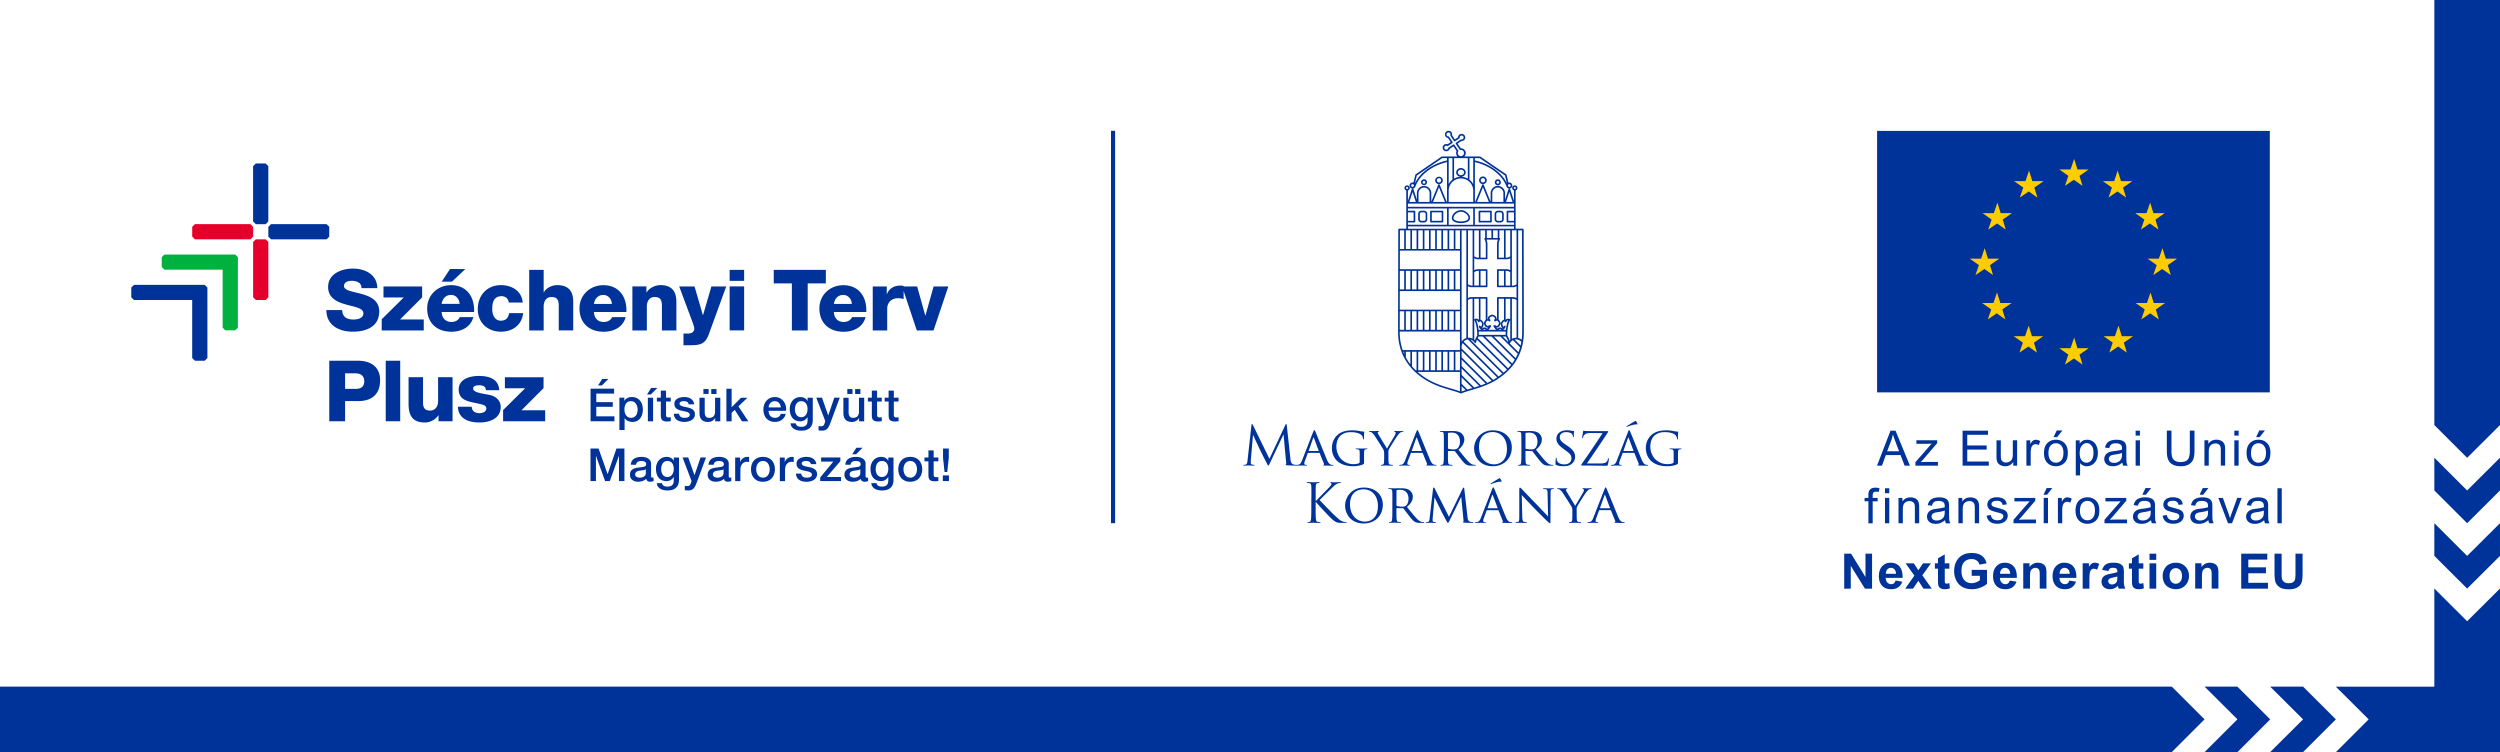
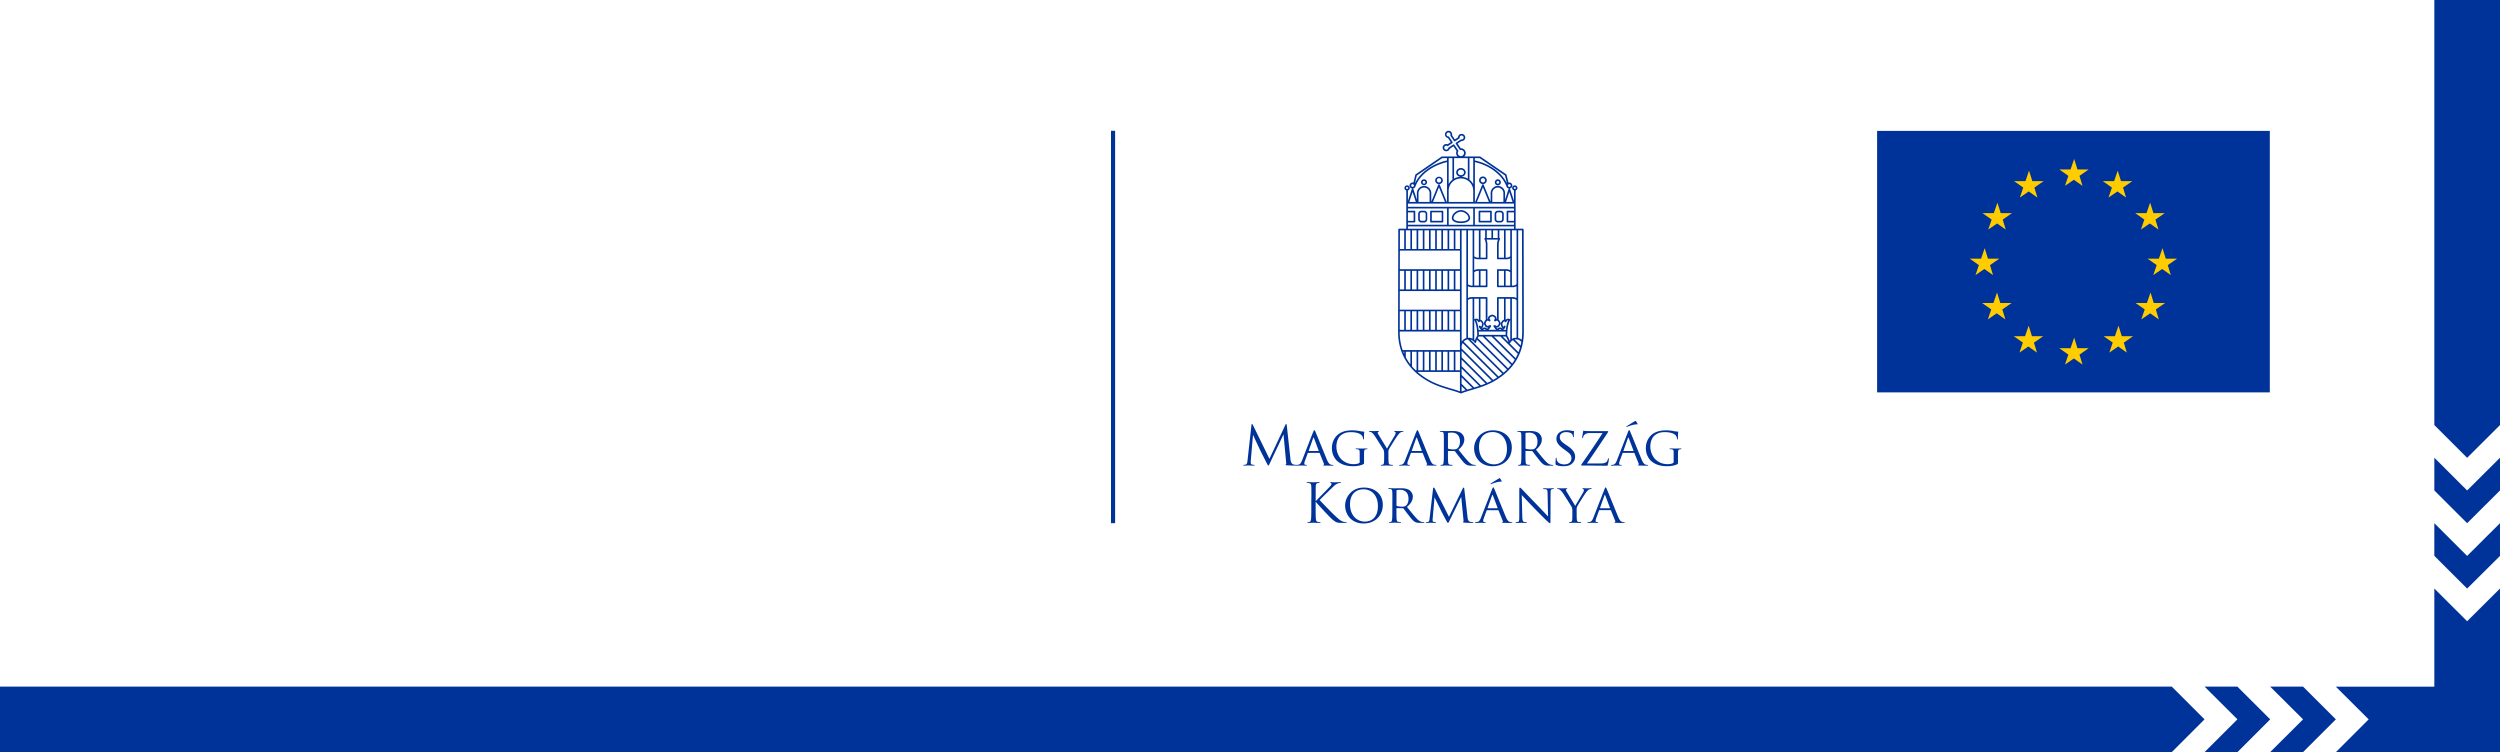
<svg xmlns="http://www.w3.org/2000/svg" class="sztp-logo" width="359" height="108" viewBox="0 0 359 108" fill="none">
  <title>Széchenyi Terv Plusz | Magyarország Kormánya. Az Európai Unió finanszírozásával. NextGeneration EU.</title>
-   <path fill="#fff" d="M0 0h359v108H0z" />
  <path fill="#039" fill-rule="evenodd" d="M218.673 32.84a.12.12 0 0 1 .118.12h.006l.004 1.973c.008 3.762.026 11.678.026 12.716 0 3.908-2.373 6.047-4.367 7.15-1.076.594-2.176.92-3.152 1.21l-.017.006c-.564.165-1.052.31-1.447.48a.124.124 0 0 1-.048.01.155.155 0 0 1-.049-.01c-.392-.17-.88-.315-1.444-.48l-.016-.005c-.979-.29-2.082-.617-3.156-1.212-1.99-1.102-4.367-3.241-4.367-7.15 0-1.037.018-8.953.026-12.715l.005-1.973a.12.12 0 0 1 .117-.12h1.028V27.35a.383.383 0 0 1-.265-.363.385.385 0 0 1 .769 0 .386.386 0 0 1-.265.363v1.5l.551-1.7a.123.123 0 0 1 .082-.076.43.43 0 0 1-.404-.433c0-.24.196-.435.437-.435.039 0 .078.009.118.018l.277-1.123a.113.113 0 0 1 .048-.07l3.712-2.54a.12.12 0 0 1 .07-.022h2.231a.693.693 0 0 1-.139-.787l-.446-.67-.534.355a.526.526 0 0 1-.934.123.528.528 0 0 1 .147-.727.532.532 0 0 1 .48-.051l.449-.298-.398-.597a.522.522 0 0 1 .081-1.036c.178 0 .341.083.438.23.081.124.105.271.075.41l.398.6.446-.294a.525.525 0 1 1 1.041.117.533.533 0 0 1-.516.417h-.039l-.537.355.446.672a.698.698 0 0 1 .607.31.68.68 0 0 1-.091.871h2.237c.025 0 .049.01.067.021l3.715 2.541a.144.144 0 0 1 .048.07l.277 1.123a.494.494 0 0 1 .118-.018c.238 0 .434.204.434.435a.432.432 0 0 1-.404.433c.039.012.073.036.085.075l.554 1.7v-1.499a.383.383 0 0 1-.265-.363.385.385 0 0 1 .769 0 .385.385 0 0 1-.265.363v5.489h1.028Zm-1.146-5.996a.146.146 0 0 0-.148.144c0 .084.07.147.148.147a.147.147 0 0 0 .145-.147.143.143 0 0 0-.145-.144Zm.247 13.956v-7.72h-.663v7.93h.109c.325 0 .497-.15.554-.21Zm-2.683 1.862h2.126c.247 0 .431.066.554.142V41.1a1.053 1.053 0 0 1-.554.145h-2.126a.12.12 0 0 1-.121-.118v-2.352a.12.12 0 0 1 .121-.12h1.212c.25 0 .437.072.567.147V37.09a1.1 1.1 0 0 1-.567.144h-1.212a.12.12 0 0 1-.121-.12v-2.036a1.9 1.9 0 0 1 .142-.67h-1.653c.064.156.139.405.139.67v2.036c0 .066-.051.12-.118.12h-1.212a1.12 1.12 0 0 1-.57-.144v1.712c.13-.075.317-.147.57-.147h1.212c.067 0 .118.054.118.12v2.352a.117.117 0 0 1-.118.118h-2.128c-.251 0-.432-.07-.555-.145v1.704c.126-.076.307-.142.555-.142h2.128c.067 0 .118.055.118.12v3.032h.009l.041.001a.52.52 0 0 0 .031.002.64.64 0 0 1-.012-.117c0-.346.513-.52.619-.52.072 0 .615.162.615.52a.663.663 0 0 1-.009.117.508.508 0 0 1 .069-.004h.009v-3.03a.12.12 0 0 1 .121-.12Zm2.683 5.834v-5.398c-.057-.057-.229-.195-.554-.195h-.109v5.755c.039-.02.081-.042.121-.06h.006c.147-.066.31-.102.479-.102h.057Zm-5.644-.294c0-1.598-.408-2.214-.408-2.214l-.003.003c-.009-.012-.018-.042-.018-.042v2.842c.034.027.067.056.097.087.081-.24.196-.466.332-.676Zm-.429-5.3v2.987a.131.131 0 0 1 .061-.076.532.532 0 0 1 .235-.06c.166 0 .286.09.368.184v-3.034h-.664Zm.558 3.3c-.017-.032-.116-.211-.265-.211v.003c.093.201.256.634.332 1.373h.385c-.123-.087-.316-.262-.346-.472a.116.116 0 0 1 .072-.126.115.115 0 0 1 .142.039c.036.048.096.096.12.096h.001a.198.198 0 0 0 .048-.087c.102-.288.084-.33.084-.33l-.009-.022c-.033-.096-.175-.318-.265-.318-.024 0-.058.027-.091.075a.13.13 0 0 1-.108.051.11.11 0 0 1-.097-.066l-.003-.005Zm1.65-.502c0 .093.018.116.045.147h.006a.238.238 0 0 1 .066.159v.033a.122.122 0 0 1-.042.09.114.114 0 0 1-.096.027c-.055-.011-.09-.039-.117-.06l-.004-.003c-.03-.024-.057-.045-.151-.045l-.018.003-.018.003a.125.125 0 0 1-.063.039.754.754 0 0 0-.184.333c.018.078.138.379.283.379.091 0 .119-.023.148-.046l.003-.002.009-.007a.23.23 0 0 1 .148-.056h.087c.042 0 .082.02.103.057a.118.118 0 0 1 .003.114 2.05 2.05 0 0 1-.275.393.594.594 0 0 1-.117.103h1.133a.828.828 0 0 1-.114-.103c-.148-.162-.268-.381-.275-.393-.021-.033-.018-.078 0-.114a.124.124 0 0 1 .103-.057h.087c.076 0 .124.036.157.063.033.027.061.048.151.048.148 0 .268-.3.283-.379a.783.783 0 0 0-.18-.333.101.101 0 0 1-.067-.039l-.018-.003-.018-.003c-.093 0-.118.018-.151.045l-.008.007c-.026.02-.058.045-.109.056a.12.12 0 0 1-.1-.027c-.03-.021-.042-.054-.042-.09v-.033c0-.078.038-.126.063-.156l.002-.002c.026-.032.046-.057.046-.148 0-.148-.301-.265-.379-.283-.091.021-.38.144-.38.282Zm2.086 1.108c.033-.045.094-.063.142-.04h-.006a.118.118 0 0 1 .072.127c-.03.21-.226.384-.346.472h.386c.075-.74.238-1.172.334-1.373-.163 0-.268.216-.268.216-.018.036-.057.066-.097.066a.12.12 0 0 1-.111-.05c-.03-.049-.064-.076-.088-.076-.09 0-.229.225-.268.318l-.006.018c-.006.016-.018.044.081.33.021.064.046.088.052.088.024 0 .084-.045.123-.096Zm-.472-.429c.015-.033.189-.426.448-.463V42.9h-.76v3.007c.181.15.275.441.275.52 0 .102-.175.612-.522.612a.577.577 0 0 1-.109-.009.227.227 0 0 1 .017.02c.013.016.026.032.041.046a.495.495 0 0 0 .114.1l.006-.005.004-.002.002-.003c.076-.072.193-.162.326-.162.178 0 .293.075.362.141.013-.012.028-.023.045-.035l.009-.007c-.069-.027-.139-.09-.187-.231-.114-.34-.111-.409-.078-.499l.006-.012.001-.002Zm-.324.988h.389c-.018-.027-.081-.102-.22-.102-.039 0-.099.038-.16.096l-.009.006Zm-2.111-.938c0-.078.091-.366.275-.52l-.012-.002V42.9h-.757v3.016c.274.042.449.465.449.465v.012c.042.09.042.157-.075.499-.048.138-.115.204-.184.231.016.01.028.02.042.032l.012.01a.502.502 0 0 1 .362-.144c.133 0 .25.09.326.162a.046.046 0 0 0 .006.006l.006.006a.44.44 0 0 0 .117-.096.392.392 0 0 0 .048-.051l.013-.015a.6.6 0 0 1-.109.01c-.359 0-.519-.542-.519-.614Zm-.102.938h.386l-.002-.002h-.001l-.002-.001-.004-.003c-.057-.057-.118-.096-.16-.096a.258.258 0 0 0-.217.102Zm3.217.72c.003-.174.012-.333.021-.483h-3.88c.012.153.021.31.021.484h3.838Zm.395 1.043a2.632 2.632 0 0 0-.358-.805h-.45l.808.805Zm.254-3.137c-.038.063-.407.685-.407 2.209.147.225.265.465.346.724l.082-.084v-2.893a.094.094 0 0 1-.018.039l-.003.005Zm-.275-.236c.079 0 .157.02.235.06l-.003.003a.115.115 0 0 1 .061.075v-2.99h-.664v3.035a.5.5 0 0 1 .371-.183Zm-5.114 2.874v-5.728h-.108c-.326 0-.498.135-.555.195v5.401c.039-.003.075-.003.114-.003.193 0 .38.048.549.135Zm-.66-15.551v7.72c.057.063.229.21.555.21h.108v-7.93h-.663Zm.898 6.02v1.907h.664v-2.111h-.094c-.325 0-.506.14-.57.204Zm1.665-.205h-.76v2.112h.76v-2.111Zm-1.665-5.815v3.716c.064.06.242.204.57.204h.094v-3.92h-.664Zm1.662 2a1.75 1.75 0 0 0-.193-.732.125.125 0 0 1 0-.118.125.125 0 0 1 .096-.057V33.08h-.66V37h.757v-1.92Zm.805-2h-.663v1.093h.663V33.08Zm.902 0h-.664v1.093h.664V33.08Zm.238 1.093a.125.125 0 0 1 .096.057.117.117 0 0 1 0 .118c-.003 0-.193.357-.193.733V37h.76v-3.92h-.663v1.093Zm.898-1.093V37h.097a.8.8 0 0 0 .567-.204V33.08h-.664Zm.664 7.93v-1.907c-.061-.063-.241-.205-.567-.205h-.097v2.112h.664Zm-1.659 0h.76V38.9h-.76v2.111Zm1.14-10.634c0-.066.054-.117.118-.117v.003h.937v-.327h-5.614v2.343h5.614v-.328h-.937a.12.12 0 0 1-.118-.117v-1.457Zm.238 1.337h.817v-1.216h-.817v1.216Zm-.316-2.715h.931l-.464-1.424-.467 1.424Zm.666-2.353a.199.199 0 0 0-.398 0c0 .109.088.196.199.196a.196.196 0 0 0 .199-.196Zm-4.463-3.938h-.687v.33c2.129.481 3.863 1.728 4.616 3.311l-.283-1.144-3.646-2.497Zm-.681.575c2.153.5 3.875 1.81 4.514 3.442a.435.435 0 0 0 .398.351c-.039.012-.069.036-.081.075l-.501 1.535v-.952a1.034 1.034 0 0 0-2.069 0v1.244l-.998-2.442a.12.12 0 0 0-.111-.076.117.117 0 0 0-.109.076l-1.004 2.463h-.039v-5.716Zm4.092 5.716v-1.265h-.003a.795.795 0 0 0-1.592 0v1.265h1.595Zm-3.8 0h1.719l-.859-2.103-.86 2.103Zm-.533-6.29h-.537v3.1c.22.17.401.384.537.63v-3.73Zm-2.735-1.956h.009l.615.922-.039.066a.454.454 0 0 0 .006.49.454.454 0 0 0 .756-.502.464.464 0 0 0-.449-.195l-.075.012-.615-.925a.18.18 0 0 0 .024-.1v-.011l.742-.49.048.006a.296.296 0 0 0 .208-.042.277.277 0 0 0 .124-.18.289.289 0 0 0-.441-.295.284.284 0 0 0-.126.27l.006.073-.694.456a.265.265 0 0 0-.099-.02h-.009l-.549-.827.018-.057a.28.28 0 0 0-.03-.252.292.292 0 0 0-.242-.13.287.287 0 0 0-.009.574h.064l.549.826a.215.215 0 0 0-.025.106v.005l-.699.463-.063-.039a.289.289 0 0 0-.299.01.288.288 0 0 0 .16.525.286.286 0 0 0 .277-.222l.009-.046.745-.495a.243.243 0 0 0 .103.024Zm1.96 1.955H208.804v2.941c.277-.156.597-.25.934-.258-.349-.024-.63-.282-.63-.63 0-.35.305-.635.682-.635.376 0 .684.3.684.634s-.28.607-.633.63c.341.01.66.103.938.26v-2.942Zm-1.433 2.052c0 .216.202.397.444.397.247 0 .446-.178.446-.397 0-.22-.202-.393-.446-.393-.245 0-.444.177-.444.393Zm-.778-2.052h-.536v3.731c.132-.246.316-.46.536-.63v-3.1Zm1.222 2.92c-.971 0-1.758.787-1.758 1.755v1.616h3.522V27.38c0-.967-.793-1.754-1.764-1.754Zm-2.684-2.92-3.646 2.497h-.003l-.283 1.144c.757-1.583 2.487-2.833 4.616-3.31v-.33h-.684Zm.687.574c-2.156.499-3.88 1.809-4.52 3.443h.003a.435.435 0 0 1-.398.351c.039.012.07.036.082.075l.503 1.535v-.952c0-.568.468-1.03 1.035-1.03.566 0 1.034.462 1.034 1.03v1.244l.998-2.442a.117.117 0 0 1 .108-.076c.049 0 .091.03.109.076l1.007 2.463h.039V23.28Zm-2.014 5.717h1.719l-.86-2.103-.859 2.103Zm-.488 0v-1.265h.003a.794.794 0 0 0-.796-.793c-.444 0-.8.354-.8.793v1.265h1.593Zm-2.449-2.554a.197.197 0 0 0-.196.198c0 .109.087.196.196.196a.198.198 0 0 0 .199-.196.2.2 0 0 0-.199-.198Zm.005 1.134.465 1.42h-.928l.463-1.42Zm-.668 2.12h15.227v-.46h-15.227v.46Zm5.853 2.58h3.522v-2.343h-3.522v2.343Zm-4.798-.445a.12.12 0 0 1-.121.117v-.003h-.934v.328h5.614v-2.343h-5.614v.327h.934c.067 0 .121.051.121.117v1.457Zm-.241-1.336h-.814v1.216h.814v-1.216Zm-.932-3.653a.146.146 0 1 0 0 .291.148.148 0 0 0 .148-.147.146.146 0 0 0-.148-.144Zm.47 6.236h-.651v2.677h.651V33.08Zm-.889 0h-.609l-.002.539c-.002.494-.004 1.24-.004 2.134h.615V33.08Zm0 5.816h-.621c-.006.877-.006 1.78-.006 2.664h.627v-2.665Zm0 5.803h-.633l-.003.854-.003 1.81h.639V44.7Zm-.133 5.807c.042.108.085.213.133.318v-.318h-.133Zm.371.81c.193.361.413.698.651 1.004v-1.811h-.651v.808Zm1.42 1.857h.121l-.003-.003v-2.664h-.651v2.105c.172.202.352.385.533.562Zm5.066 2.617c.486.14.917.27 1.282.411v-2.79h-6.091a9.665 9.665 0 0 0 1.688 1.183c1.056.586 2.153.91 3.121 1.196Zm-4.055-5.281h-.652v2.664h.652V50.51Zm.889 0h-.651v2.664h.651V50.51Zm.89 0h-.652v2.664h.652V50.51Zm.889 0h-.651v2.664h.651V50.51Zm.89 0h-.652v2.664h.652V50.51Zm.889 0h-.651v2.664h.651V50.51Zm.239 2.664h.651V50.51h-.651v2.664Zm-7.575-2.901h8.226v-2.668H201v.048c0 .985.156 1.853.422 2.62Zm1.109-5.573h-.651v2.665h.651v-2.665Zm.887 0h-.651v2.665h.651v-2.665Zm.893 0h-.652v2.665h.652v-2.665Zm.889 0h-.651v2.665h.651v-2.665Zm.89 0h-.652v2.665h.652v-2.665Zm.889 0h-.651v2.665h.651v-2.665Zm.89 0h-.652v2.665h.652v-2.665Zm.889 0h-.651v2.665h.651v-2.665Zm.239 2.668h.651v-2.665h-.651v2.665Zm-7.991-2.902h8.642v-2.668h-8.636l-.001.112c-.003.903-.005 1.774-.005 2.556Zm1.525-5.57h-.651v2.665h.651v-2.665Zm.887 0h-.651v2.665h.651v-2.665Zm.893 0h-.652v2.665h.652v-2.665Zm.889 0h-.651v2.665h.651v-2.665Zm.89 0h-.652v2.665h.652v-2.665Zm.889 0h-.651v2.665h.651v-2.665Zm.89 0h-.652v2.665h.652v-2.665Zm.889 0h-.651v2.665h.651v-2.665Zm.239 2.665h.651v-2.665h-.651v2.665Zm-7.979-2.905h8.63v-2.664h-8.624c-.003.802-.006 1.715-.006 2.664Zm2.4-5.575h-.651v2.677h.651V33.08Zm.893 0h-.652v2.677h.652V33.08Zm.889 0h-.651v2.677h.651V33.08Zm.89 0h-.652v2.677h.652V33.08Zm.889 0h-.651v2.677h.651V33.08Zm.89 0h-.652v2.677h.652V33.08Zm.889 0h-.651v2.677h.651V33.08Zm.239 2.677h.651V33.08h-.651v2.677Zm8.409-3.242h-15.227v.328h15.227v-.328Zm-6.841 16.032v-15.47h-.676v15.978c.163-.24.401-.427.676-.508Zm-.679 6.903v.775c.175-.075.365-.14.573-.204l-.573-.57Zm1.102.406a62.43 62.43 0 0 0 .448-.133l-1.55-1.54v.93l.829.824.273-.08Zm-1.099-2.01 1.806 1.802h.003l.087-.027.093-.029c.173-.053.35-.109.529-.169l-2.518-2.508v.931Zm-.003-1.268 2.768 2.758c.22-.078.449-.165.676-.258l-3.444-3.43v.93Zm.003-1.264 3.679 3.661c.211-.09.419-.192.63-.303l-4.309-4.29v.932Zm-.003-1.27 4.526 4.508c.19-.108.386-.225.579-.355l-4.951-4.932c-.1.168-.154.367-.154.577v.201Zm.293-.977 5.014 4.995a9.15 9.15 0 0 0 .534-.4l-4.942-4.923a.99.99 0 0 0-.606.328Zm.958-.307 4.774 4.753c.163-.139.326-.289.485-.448l-4.303-4.286a2.853 2.853 0 0 0-.129.381.116.116 0 0 1-.097.09.123.123 0 0 1-.12-.05 1.043 1.043 0 0 0-.61-.44Zm1.065-.21 4.357 4.34c.151-.155.296-.324.434-.498l-4.082-4.067h-.576a1.959 1.959 0 0 0-.133.225Zm1.046-.222 3.893 3.875v.003c.133-.177.256-.364.377-.559l-3.335-3.32h-.935Zm1.273-.003 3.121 3.109v-.003c.111-.198.217-.406.31-.622l-2.496-2.484h-.935Zm2.264.988 1.264 1.262v-.003c.087-.223.169-.454.235-.697l-1.028-1.025c-.166.09-.308.232-.41.412a.143.143 0 0 1-.061.051Zm.712-.553.859.854c.043-.172.076-.346.106-.526a.982.982 0 0 0-.748-.355.86.86 0 0 0-.217.027Zm.513-.23c.181.05.352.137.497.263v-.002c.048-.36.076-.742.076-1.142 0-1.295-.028-13.247-.031-14.572h-.542v15.452Zm-11.921-22.637a.553.553 0 0 1 1.104 0 .55.55 0 0 1-.552.547.547.547 0 0 1-.552-.547Zm.242 0a.31.31 0 0 0 .621 0 .312.312 0 0 0-.311-.312.311.311 0 0 0-.31.313Zm-2.277.29a.436.436 0 0 1 .872 0 .437.437 0 0 1-.872 0Zm.239 0c0 .11.087.198.199.198.108 0 .196-.09.196-.198a.194.194 0 0 0-.196-.196.194.194 0 0 0-.199.196Zm5.5 3.989c-.648 0-1.312.57-1.312 1.13 0 .558.709.735 1.312.735.603 0 1.312-.192 1.312-.736 0-.543-.661-1.13-1.312-1.13Zm0 1.628c-.371 0-1.073-.105-1.073-.499 0-.432.551-.892 1.073-.892.522 0 1.074.46 1.074.892 0 .397-.703.499-1.074.499Zm2.602-5.907a.55.55 0 0 1 1.103 0 .55.55 0 0 1-.551.547.547.547 0 0 1-.552-.547Zm.241 0c0 .172.139.31.311.31a.31.31 0 1 0 0-.622.312.312 0 0 0-.311.313Zm2.455-.143a.438.438 0 0 0-.438.433c0 .237.196.435.438.435a.434.434 0 0 0 0-.868Zm0 .63a.196.196 0 0 1-.199-.197c0-.112.087-.196.199-.196.111 0 .196.087.196.196a.198.198 0 0 1-.196.198Zm-2.645 3.878h1.655c.066 0 .118.05.118.117v1.454c0 .066-.052.12-.118.12h-1.655a.12.12 0 0 1-.118-.12v-1.454c0-.066.054-.117.118-.117Zm.12 1.454h1.414v-1.217h-1.414v1.217Zm2.913-1.454h-.392a.46.46 0 0 0-.461.46v.771c0 .253.208.46.461.46h.392a.463.463 0 0 0 .462-.46v-.772a.461.461 0 0 0-.462-.46Zm.223 1.232a.222.222 0 0 1-.223.222h-.392c-.12 0-.223-.1-.223-.223v-.772c0-.12.103-.222.223-.222h.392c.124 0 .223.102.223.222v.773Zm-10.217.459h1.652a.119.119 0 0 0 .118-.12v-1.454a.118.118 0 0 0-.118-.117h-1.652a.118.118 0 0 0-.121.117v1.454c0 .066.054.12.121.12Zm.12-1.454h1.414v1.217h-1.414v-1.217Zm-1.108 1.457h-.392a.462.462 0 0 1-.458-.46v-.775a.46.46 0 0 1 .458-.46h.392c.253 0 .458.205.458.46v.775a.46.46 0 0 1-.458.46Zm-.392-1.457c-.121 0-.22.1-.22.222v.775c0 .12.096.22.22.22h.392c.123 0 .223-.1.223-.22v-.775a.222.222 0 0 0-.223-.222h-.392Zm-18.811 35.372c.03.28.084.712.422.82a1.693 1.693 0 0 0 .519.07c.05-.004.114-.01.154-.017.311-.039.443-.267.576-.604l1.607-4.118.003.006c.085-.216.118-.258.163-.258.052 0 .077.055.118.144.013.029.027.06.045.096.065.144.385.93.738 1.796.335.82.698 1.713.902 2.2.25.588.434.672.582.72.1.03.202.04.272.04.039 0 .087.014.087.053 0 .04-.078.054-.157.054-.099 0-.606 0-1.079-.015l-.04-.001c-.112-.005-.199-.009-.199-.044 0-.023.01-.028.029-.038l.017-.01c.039-.018.108-.069.063-.177l-.615-1.511c-.015-.03-.024-.04-.063-.04h-1.578c-.03 0-.054.016-.069.055l-.389 1.051a1.334 1.334 0 0 0-.102.442c0 .132.117.177.232.177h.063c.054 0 .069.024.069.054 0 .04-.039.054-.099.054-.096 0-.266-.007-.405-.013-.097-.004-.178-.008-.21-.008l-.147.006c-.142.006-.356.015-.544.015a.392.392 0 0 1-.076-.006.45.45 0 0 1-.063.004c-.172 0-1.01-.024-1.296-.045-.178-.015-.218-.039-.218-.078 0-.033.016-.048.055-.054.039-.006.045-.141.03-.28l-.374-3.995h-.024l-1.903 4.026-.059.125c-.11.235-.135.286-.197.286-.053 0-.092-.074-.229-.339l-.009-.018c-.185-.346-.758-1.491-.887-1.749h-.001l-.023-.048c-.069-.14-.941-1.997-1.025-2.207h-.03l-.314 3.592c-.006.123-.006.264-.006.396 0 .114.084.217.202.238.133.033.25.04.295.04.031 0 .064.014.064.035 0 .057-.049.072-.139.072-.197 0-.432-.01-.582-.018h-.002l-.14-.006c-.025 0-.09.003-.173.007-.145.008-.344.017-.478.017-.075 0-.13-.015-.13-.072 0-.02.04-.036.079-.036.06 0 .114 0 .232-.024.25-.047.279-.334.308-.62l.003-.023.56-5.046c.006-.084.037-.139.085-.139.048 0 .078.03.117.115l2.38 4.869 2.285-4.863c.03-.07.061-.124.115-.124.054 0 .078.06.093.208l.519 4.752-.009.009Zm4.065-1.151c.006.033.006.047-.024.047h-1.381c-.024 0-.03-.017-.024-.047l.636-1.806c.039-.099.078-.099.118 0l.675 1.806Zm5.89.472c0-.534-.018-.61-.296-.666a2.827 2.827 0 0 0-.232-.016c-.024 0-.054-.032-.054-.054 0-.048.03-.054.108-.054.227 0 .537.008.7.013l.109.002h.027l.075-.002c.146-.005.414-.013.567-.013.075 0 .109.006.109.054 0 .025-.034.055-.055.055-.045 0-.093 0-.169.014-.187.034-.241.133-.256.364-.006.21-.006.399-.006.68v.735c0 .303-.009.312-.093.357-.438.226-1.056.292-1.454.292-.519 0-1.492-.06-2.252-.703-.42-.349-.818-1.052-.818-1.875 0-1.054.537-1.796 1.143-2.156.615-.373 1.3-.418 1.819-.418.434 0 .916.075 1.049.108.136.03.38.07.549.07.069 0 .084.03.084.062 0 .026-.003.057-.006.103-.011.123-.03.347-.03.825 0 .109-.033.139-.078.139-.04 0-.046-.04-.046-.1a.981.981 0 0 0-.156-.435c-.172-.246-.691-.51-1.577-.51-.414 0-.911.03-1.43.426-.398.3-.675.889-.675 1.655 0 .928.482 1.595.72 1.82.543.502 1.119.691 1.749.691.242 0 .561-.027.739-.126.085-.045.139-.078.139-.201v-1.139l-.003.003Zm3.364-.705c.099.186.147.318.147.673v.568c0 .11 0 .387-.018.657-.015.196-.06.319-.202.349a.898.898 0 0 1-.199.03c-.042 0-.054.03-.054.054 0 .04.033.054.108.054.146 0 .414-.012.564-.02l.106-.004.093.004c.158.007.482.02.769.02.07 0 .109-.024.109-.054a.054.054 0 0 0-.054-.054c-.064 0-.218-.015-.314-.03-.202-.03-.25-.153-.265-.349-.024-.27-.024-.546-.024-.657v-.565c0-.039-.002-.077-.003-.115v-.001c-.005-.177-.009-.352.087-.542.139-.28 1.107-1.826 1.33-2.09.148-.178.211-.247.344-.325a.68.68 0 0 1 .316-.087c.051 0 .085-.04.085-.07 0-.023-.037-.038-.085-.038-.081 0-.305.006-.471.01h-.002l-.193.005-.119-.005c-.101-.004-.243-.01-.358-.01-.069 0-.108.015-.108.039 0 .033.039.06.102.078.076.027.109.078.109.171 0 .084-.033.195-.118.343-.034.06-.126.213-.243.409h-.001c-.301.505-.772 1.294-.875 1.495l-1.242-2.052-.005-.009c-.046-.083-.088-.16-.088-.25 0-.053.03-.083.084-.107.063-.021.109-.045.109-.07 0-.032-.012-.047-.091-.047-.188 0-.383.007-.497.012a3.68 3.68 0 0 1-.094.003l-.151-.004h-.001c-.17-.004-.434-.011-.523-.011-.064 0-.085.015-.085.048 0 .03.03.06.07.06a.69.69 0 0 1 .286.093c.124.084.287.231.449.48a82.965 82.965 0 0 1 1.216 1.911Zm4.763-2.459c.084-.216.117-.258.163-.258.054 0 .081.06.123.155l.017.036.022.049c.065.143.386.929.738 1.794l.001.001c.334.82.698 1.714.902 2.2.25.589.437.673.582.721.102.03.202.04.271.04.039 0 .088.014.088.053 0 .04-.079.054-.157.054-.1 0-.603 0-1.08-.015l-.041-.001c-.111-.005-.2-.009-.2-.044 0-.023.01-.028.028-.038l.017-.01c.04-.018.109-.069.064-.177l-.615-1.511c-.016-.03-.025-.04-.061-.04h-1.58c-.03 0-.051.016-.069.055l-.389 1.051a1.314 1.314 0 0 0-.103.442c0 .132.118.177.235.177h.061c.054 0 .069.024.069.054 0 .04-.039.054-.099.054-.096 0-.266-.007-.405-.013a7.562 7.562 0 0 0-.211-.008l-.15.006h-.001c-.143.006-.356.015-.542.015-.087 0-.133-.015-.133-.054 0-.03.03-.054.064-.054.048 0 .147-.009.202-.018.31-.039.443-.267.576-.604l1.607-4.118.006.006Zm.763 2.74c.03 0 .03-.015.024-.048l-.679-1.806c-.039-.099-.078-.099-.117 0l-.636 1.806c-.01.03 0 .047.024.047h1.384Zm3.181-2.387c.018.21.018.397.018 1.418h-.003v1.16c0 .633 0 1.153-.039 1.424l-.001.004c-.03.193-.048.314-.177.344a1.022 1.022 0 0 1-.211.033c-.039 0-.054.03-.054.054 0 .04.039.054.108.054.175 0 .517-.016.635-.022l.041-.002.075.003c.145.007.474.021.763.021.075 0 .108-.024.108-.054 0-.024-.006-.054-.054-.054-.063 0-.211-.018-.304-.033-.209-.03-.248-.153-.272-.348-.03-.268-.03-.781-.03-1.415v-.153c0-.04.015-.055.045-.055l.872.016c.045 0 .063.008.093.038.064.079.157.203.266.348.141.188.309.411.473.614l.017.021c.379.483.623.795.918.946.172.093.34.132.729.132h.429c.123 0 .162-.015.162-.054 0-.024-.021-.054-.06-.054-.039 0-.108 0-.241-.024-.169-.024-.398-.084-.76-.457-.395-.411-.871-1.006-1.429-1.703.636-.54.838-1.015.838-1.502 0-.456-.305-.775-.473-.898-.359-.25-.842-.288-1.276-.288-.132 0-.412.006-.616.01l-.237.005-.113-.003h-.002c-.165-.004-.467-.012-.693-.012-.079 0-.109.015-.109.054 0 .024.03.054.054.054.064 0 .178.006.232.015.224.033.263.141.278.363Zm.651 2.058a.093.093 0 0 1-.045-.084v-2.115c0-.036.024-.063.054-.078.073-.012.29-.036.492-.036.73 0 1.179.472 1.179 1.292 0 .504-.178.853-.413 1.009-.163.105-.35.114-.513.114-.301 0-.654-.048-.754-.102Zm6.42-2.638c1.538 0 2.702.937 2.702 2.47 0 1.531-1.098 2.685-2.741 2.685-1.876 0-2.675-1.403-2.675-2.587 0-1.06.823-2.568 2.714-2.568Zm.157 4.884c.615 0 1.848-.324 1.848-2.229 0-1.577-.962-2.406-2.041-2.406-1.143 0-1.966.71-1.966 2.145 0 1.532.925 2.49 2.159 2.49Zm3.919-2.887.003.001v1.16c0 .633 0 1.153-.039 1.424l-.003.016c-.028.186-.046.303-.175.332a1.022 1.022 0 0 1-.211.033c-.039 0-.054.03-.054.054 0 .04.036.054.108.054.175 0 .518-.016.635-.022l.041-.002.075.003c.146.007.474.021.763.021.075 0 .109-.024.109-.054 0-.024-.009-.054-.055-.054-.063 0-.211-.018-.304-.033-.208-.03-.247-.153-.272-.348-.03-.268-.03-.782-.03-1.415v-.153c0-.04.015-.055.045-.055l.872.016c.045 0 .06.008.09.038a10 10 0 0 1 .266.348h.001c.141.189.309.412.472.614.386.495.636.814.932.967.172.093.341.132.73.132h.428c.123 0 .163-.015.163-.054 0-.024-.021-.054-.061-.054-.039 0-.108 0-.241-.024-.169-.024-.395-.084-.76-.457-.367-.382-.801-.922-1.31-1.555l-.119-.148c.639-.54.841-1.015.841-1.502 0-.456-.304-.775-.473-.898-.359-.25-.841-.288-1.276-.288-.132 0-.411.006-.616.01l-.237.005-.033-.001-.074-.002a29.673 29.673 0 0 0-.701-.012c-.079 0-.109.015-.109.054 0 .024.027.054.052.054.06 0 .177.006.232.015.226.033.265.141.28.363.015.21.015.397.015 1.417Zm.636.64a.093.093 0 0 1-.045-.083h.003v-2.115c0-.036.024-.063.055-.078.069-.012.286-.036.488-.036.73 0 1.179.472 1.179 1.292 0 .504-.178.853-.41 1.009-.166.105-.353.114-.516.114-.301 0-.651-.048-.754-.102Zm4.37 2.339c-.094-.045-.103-.07-.103-.247 0-.274.022-.505.034-.635l.005-.062c0-.069.015-.108.055-.108.039 0 .06.024.06.078s0 .147.024.24c.109.481.621.65 1.08.65.675 0 1.025-.379 1.025-.875 0-.495-.257-.697-.863-1.144l-.313-.234c-.736-.55-.98-.953-.98-1.41 0-.774.615-1.237 1.517-1.237.274 0 .545.036.708.078.13.03.187.03.241.03.055 0 .07.006.07.045l-.004.043a6.153 6.153 0 0 0-.029.654c0 .1-.006.147-.055.147-.048 0-.054-.033-.06-.087a1.105 1.105 0 0 0-.103-.324c-.048-.078-.274-.325-.886-.325-.498 0-.911.247-.911.712 0 .418.211.658.887 1.115l.196.132c.832.565 1.118 1.021 1.118 1.586 0 .388-.147.805-.636 1.12-.289.187-.714.232-1.085.232-.32 0-.715-.045-.995-.177l.003.003Zm7.285-.513c-.157.183-.341.3-1.065.3h-1.818a212.973 212.973 0 0 0 3.024-4.482.197.197 0 0 0 .037-.114c0-.042-.037-.057-.139-.057h-2.048c-.217.002-.533.004-1.061-.015a.879.879 0 0 1-.213-.034c-.029-.008-.051-.014-.076-.014-.037 0-.052.03-.061.126-.039.198-.138.796-.138.874 0 .054.006.084.036.084.039 0 .078-.015.093-.117a.754.754 0 0 1 .389-.517c.203-.11.569-.108.901-.108h1.518a147.862 147.862 0 0 1-2.977 4.404c-.087.126-.096.171-.096.204 0 .048.048.054.127.054.605 0 1.2.008 1.789.016.575.007 1.144.014 1.708.014.154 0 .163-.009.202-.17.046-.163.139-.547.139-.758 0-.123-.015-.147-.054-.147s-.06.039-.076.102c-.024.09-.072.27-.141.355Zm3.019-4.235c.084-.216.114-.255.162-.255.056 0 .083.06.127.16l.036.08c.065.144.386.93.739 1.797l.002.005c.334.819.696 1.708.9 2.194.25.588.437.672.582.72.102.03.202.04.271.04.042 0 .087.015.087.054s-.078.054-.156.054c-.103 0-.607 0-1.083-.018l-.057-.004c-.102-.006-.181-.01-.181-.041 0-.025.01-.03.031-.04l.017-.008c.036-.018.109-.073.063-.178l-.615-1.508c-.015-.03-.024-.039-.06-.039h-1.58c-.03 0-.054.015-.066.054l-.389 1.052c-.064.162-.1.324-.1.441 0 .133.115.178.232.178h.064c.054 0 .069.02.069.054 0 .036-.036.054-.1.054-.096 0-.265-.009-.404-.015a6.643 6.643 0 0 0-.211-.01c-.023 0-.076.003-.146.007h-.001c-.142.007-.356.018-.543.018-.088 0-.133-.018-.133-.054 0-.033.033-.054.06-.054.049 0 .148-.01.205-.019.311-.038.441-.27.576-.603l1.608-4.119-.006.003Zm.762 2.74c.034 0 .034-.015.025-.048l-.679-1.806c-.036-.099-.078-.099-.118 0l-.636 1.806c-.009.033 0 .048.024.048h1.384Zm.607-3.911c.036.072 0 .093-.031.093-.005 0-.013 0-.024-.002-.037-.003-.107-.01-.208.002-.38.039-.926.216-1.182.325a.364.364 0 0 1-.117.041c-.016 0-.04-.015-.04-.048 0-.024.015-.036.055-.06.28-.195 1.004-.627 1.058-.657.133-.079.178-.103.217-.103.024 0 .039.015.079.07.04.057.08.131.132.227.018.035.038.072.061.112Zm4.892 3.668c.278.057.296.132.296.666l-.003-.003v1.139c0 .123-.054.156-.139.201-.178.1-.497.126-.739.126-.63 0-1.206-.189-1.749-.69-.238-.226-.72-.893-.72-1.821 0-.766.277-1.355.675-1.655.519-.397 1.016-.427 1.429-.427.887 0 1.406.265 1.578.511a.981.981 0 0 1 .156.436c0 .06.009.099.049.099.045 0 .078-.03.078-.139 0-.478.019-.702.03-.824.003-.047.006-.078.006-.104 0-.033-.015-.063-.084-.063-.169 0-.413-.039-.549-.069a5.578 5.578 0 0 0-1.049-.108c-.519 0-1.204.045-1.819.418-.606.36-1.143 1.102-1.143 2.156 0 .823.398 1.526.818 1.875.759.642 1.733.703 2.252.703.398 0 1.016-.066 1.454-.292.084-.045.093-.054.093-.357v-.735c0-.281 0-.47.006-.68.015-.231.069-.33.256-.364.079-.014.124-.014.172-.014.021 0 .055-.03.055-.055 0-.048-.034-.054-.109-.054-.153 0-.421.008-.567.013a7.46 7.46 0 0 1-.102.002l-.106-.002h-.003a29.73 29.73 0 0 0-.7-.013c-.078 0-.108.006-.108.054 0 .022.03.055.054.055.063 0 .178.008.232.014Zm-51.724 6.962c0-1.21 0-1.427-.018-1.673-.015-.264-.076-.384-.335-.442a1.475 1.475 0 0 0-.265-.023c-.03 0-.064-.015-.064-.048 0-.046.04-.064.127-.064.257 0 .573.014.74.02h.001l.112.004c.025 0 .097-.002.19-.006.171-.007.414-.018.564-.018.088 0 .124.016.124.064 0 .033-.03.047-.063.047a.929.929 0 0 0-.154.018l-.039.007c-.212.039-.272.17-.287.441-.015.246-.015.463-.015 1.672v.464h.03c.068-.075.464-.48.875-.9.397-.405.807-.824.946-.971l.037-.039c.203-.21.383-.396.383-.52 0-.09-.04-.138-.103-.162-.039-.016-.069-.03-.069-.064 0-.039.039-.054.093-.054.073 0 .166.006.264.012.107.006.22.012.318.012l.14-.005h.001c.176-.007.467-.019.604-.019.084 0 .115.015.115.055 0 .038-.016.053-.079.053-.117 0-.28.04-.437.109-.273.12-.436.278-.695.529l-.143.138c-.196.186-1.547 1.499-1.71 1.694.202.225 1.818 1.89 2.138 2.184l.068.062c.596.547.729.67 1.09.818.202.087.428.099.482.099.054 0 .103.015.103.048 0 .04-.039.063-.172.063h-.398c-.217 0-.365 0-.537-.015-.394-.037-.588-.192-.896-.44l-.045-.034c-.349-.286-1.996-2.061-2.37-2.515h-.039v.757c0 .745 0 1.355.039 1.68.024.225.07.396.302.426.108.018.232.03.301.03.048 0 .064.024.064.048 0 .04-.04.063-.124.063a20.188 20.188 0 0 1-.896-.024l-.175.007c-.168.007-.415.017-.569.017-.085 0-.124-.015-.124-.063 0-.024.015-.048.063-.048.07 0 .163-.015.232-.03.154-.03.193-.201.227-.427.039-.324.039-.937.039-1.679v-1.36l.009.002Zm10.255 1.004c0-1.532-1.167-2.47-2.705-2.47v-.002c-1.887 0-2.711 1.51-2.711 2.571 0 1.183.799 2.587 2.672 2.587 1.646 0 2.744-1.154 2.744-2.686Zm-.703.186c0 1.905-1.233 2.229-1.848 2.229v.003c-1.236 0-2.159-.961-2.159-2.493 0-1.433.823-2.145 1.966-2.145 1.08 0 2.041.826 2.041 2.406Zm2.077-.66c0-1.018 0-1.205-.018-1.415-.016-.225-.052-.33-.278-.364a1.867 1.867 0 0 0-.232-.017c-.024 0-.054-.03-.054-.055 0-.039.03-.054.108-.054.227 0 .53.008.694.013h.001l.113.002.237-.004c.205-.005.485-.01.617-.01.434 0 .916.038 1.275.285.169.126.474.441.474.898 0 .49-.202.961-.839 1.502l.147.183c.495.616.92 1.145 1.283 1.52.365.373.591.433.76.457.132.024.202.024.241.024.039 0 .06.03.06.054 0 .036-.039.051-.163.051h-.428c-.389 0-.558-.04-.73-.132-.294-.151-.538-.463-.918-.946l-.016-.022a20.175 20.175 0 0 1-.473-.614c-.109-.144-.202-.269-.266-.347-.03-.03-.045-.039-.094-.039l-.871-.015c-.03 0-.045.015-.045.051v.156c0 .637 0 1.148.03 1.415.024.196.063.319.271.349.094.015.241.033.305.033.048 0 .054.03.054.054 0 .03-.033.051-.109.051-.285 0-.608-.014-.757-.02a3.372 3.372 0 0 0-.081-.004l-.04.002c-.118.005-.46.022-.635.022-.073 0-.109-.015-.109-.051 0-.024.015-.054.054-.054.064 0 .148-.018.211-.033.13-.032.147-.147.176-.334l.002-.015c.04-.267.04-.79.04-1.424v-1.162l.003.009Zm.591.559c0 .036.015.063.045.084.099.054.452.102.754.102.163 0 .35-.01.515-.117.233-.156.41-.505.41-1.01 0-.82-.449-1.291-1.179-1.291-.202 0-.419.02-.491.036-.03.018-.054.042-.054.078V72.573Zm10.548 2.35c-.281-.093-.326-.448-.35-.682l-.465-4.04c-.015-.123-.057-.178-.102-.178-.045 0-.075.046-.109.109l-1.987 4.082-2.065-4.088c-.037-.078-.094-.103-.139-.103-.042 0-.069.046-.078.118l-.498 4.295-.007.058c-.026.225-.05.432-.258.468-.1.018-.148.024-.202.024-.037 0-.07.02-.07.045 0 .048.045.063.118.063.116 0 .287-.01.415-.016.074-.005.134-.008.158-.008.017 0 .061.002.121.006h.001c.131.007.339.018.514.018.075 0 .124-.015.124-.063 0-.021-.03-.045-.055-.045-.048 0-.147-.006-.265-.04-.099-.023-.163-.083-.163-.185 0-.108 0-.235.009-.334l.263-2.974h.03c.081.188.367.77.603 1.25h.001l.267.547c.169.357.618 1.201.799 1.526.13.243.172.303.232.303.061 0 .103-.06.242-.348l1.649-3.359h.015l.326 3.329c.015.123.006.222-.03.23-.03.007-.049.031-.049.055 0 .03.034.054.197.069.25.024 1.013.04 1.166.04.079 0 .139-.025.139-.064 0-.03-.021-.045-.054-.045-.069 0-.247 0-.443-.063Zm3.184-4.676c.084-.216.117-.255.163-.255.058 0 .083.058.126.158l.021.047.016.035c.063.14.367.887.709 1.725v.002h.001c.342.84.72 1.77.93 2.268.247.59.434.673.582.721a.877.877 0 0 0 .271.04c.039 0 .085.014.085.053 0 .04-.079.055-.157.055-.103 0-.606 0-1.083-.016a4.918 4.918 0 0 0-.059-.003c-.102-.007-.182-.011-.182-.042 0-.024.01-.028.031-.039l.017-.009c.037-.015.109-.069.064-.177l-.615-1.508c-.015-.033-.022-.039-.064-.039h-1.577c-.03 0-.054.015-.066.054l-.389 1.052c-.063.162-.1.324-.1.441 0 .132.115.177.233.177h.06c.054 0 .069.024.069.054 0 .036-.039.055-.099.055-.096 0-.266-.009-.405-.016-.097-.004-.178-.008-.21-.008a4.5 4.5 0 0 0-.147.006c-.142.007-.357.017-.544.017-.087 0-.133-.015-.133-.054 0-.03.031-.054.061-.054.048 0 .147-.006.205-.015.31-.039.44-.27.576-.603l1.607-4.119.003-.003Zm.763 2.74c.03 0 .03-.015.024-.048l-.679-1.803c-.036-.099-.078-.099-.114 0l-.639 1.803c-.006.033 0 .048.027.048h1.381Zm.606-3.911c.036.072 0 .093-.03.093l-.024-.002a.962.962 0 0 0-.211.002c-.38.039-.923.216-1.18.324a.45.45 0 0 1-.117.04c-.015 0-.039-.016-.039-.049 0-.024.015-.039.054-.06.28-.195 1.001-.628 1.055-.658.133-.078.181-.102.217-.102.025 0 .04.015.079.07.04.057.08.13.132.227l.026.048.035.064.003.003Zm3.227 5.87c-.186-.044-.25-.206-.265-.75v-.003l-.078-3.103c.189.213.844.897 1.558 1.644l.212.221c.723.751 1.71 1.719 1.779 1.782.38.348.452.402.522.402.045 0 .054-.039.054-.471l.015-3.857c0-.394.015-.526.241-.571.079-.015.133-.015.163-.015.048 0 .078-.036.078-.06 0-.04-.054-.048-.123-.048-.181 0-.341.006-.451.01a3.959 3.959 0 0 1-.131.005l-.152-.004a18.18 18.18 0 0 0-.563-.011c-.078 0-.133.009-.133.048 0 .024.009.06.055.06.054 0 .211.006.334.033.208.036.251.186.257.61l.069 3.298c-.068-.071-.191-.2-.348-.368h-.001c-.33-.35-.811-.859-1.267-1.33-.729-.744-1.427-1.475-1.827-1.894-.181-.19-.301-.316-.335-.35l-.003-.003c-.067-.072-.182-.198-.26-.198-.054 0-.093.073-.093.334v3.77c0 .598-.024.775-.196.82a.981.981 0 0 1-.277.039.054.054 0 0 0-.055.054c0 .048.036.054.109.054.216 0 .418-.01.543-.016l.035-.002.082-.003.103.004h.001c.125.007.343.017.62.017.075 0 .123-.015.123-.054a.052.052 0 0 0-.054-.054c-.06 0-.217-.006-.341-.04Zm6.927-1.562c0-.358-.048-.487-.148-.676a76.128 76.128 0 0 0-1.215-1.91 1.68 1.68 0 0 0-.449-.481.652.652 0 0 0-.287-.093c-.039 0-.069-.03-.069-.064 0-.033.021-.048.085-.048.089 0 .353.009.524.014l.151.004h.041c.014-.002.032-.002.053-.003.114-.005.309-.015.497-.015.078 0 .093.018.093.048 0 .025-.045.049-.108.07-.054.024-.085.054-.085.108 0 .092.045.17.093.253l.001.002 1.242 2.052c.097-.19.522-.903.824-1.407l.295-.498c.084-.147.118-.255.118-.342 0-.09-.034-.147-.109-.171-.063-.018-.102-.046-.102-.079 0-.02.039-.039.108-.039.115 0 .257.008.358.013l.119.005.201-.005c.166-.006.384-.013.465-.013.048 0 .087.018.087.04 0 .032-.033.069-.087.069a.687.687 0 0 0-.317.087c-.132.075-.196.147-.343.324-.224.264-1.192 1.811-1.33 2.09-.097.19-.092.366-.087.542l.002.062v.619c0 .109 0 .388.024.658.016.196.061.319.266.352.093.015.247.03.31.03.04 0 .055.03.055.054 0 .033-.04.054-.109.054-.287 0-.611-.012-.769-.018a4.822 4.822 0 0 0-.093-.003l-.106.004c-.15.006-.418.017-.564.017-.078 0-.108-.015-.108-.054 0-.024.015-.054.054-.054a.94.94 0 0 0 .202-.03c.139-.03.187-.153.202-.352.015-.267.015-.546.015-.657v-.56Zm4.78-3.392c-.045 0-.078.042-.163.259l-.003-.007-1.607 4.119c-.132.333-.265.565-.576.604a1.68 1.68 0 0 1-.202.018c-.03 0-.06.024-.06.054 0 .036.045.054.133.054.187 0 .401-.01.543-.018a4.5 4.5 0 0 1 .147-.006c.031 0 .111.004.206.008.14.007.312.016.409.016.061 0 .1-.018.1-.054 0-.03-.015-.054-.07-.054h-.063c-.114 0-.232-.048-.232-.177 0-.118.039-.28.102-.442l.389-1.054c.015-.04.04-.055.07-.055h1.577c.039 0 .048.01.063.04l.615 1.51c.046.106-.027.16-.063.178a.48.48 0 0 1-.016.007c-.02.009-.032.014-.032.04 0 .036.089.04.2.044l.041.002c.476.018.98.018 1.079.018.082 0 .16-.015.16-.054 0-.04-.048-.054-.087-.054a.972.972 0 0 1-.272-.04c-.147-.047-.334-.131-.582-.72-.209-.5-.588-1.429-.93-2.269-.342-.838-.647-1.587-.71-1.727l-.044-.093c-.041-.09-.067-.147-.122-.147Zm.621 2.95c.006.033.006.048-.024.048h-1.381c-.024 0-.03-.018-.024-.048l.636-1.802c.037-.1.079-.1.115 0l.678 1.802Z" clip-rule="evenodd" />
  <path fill="#039" d="M160.13 18.781h-.591v56.345h.591V18.78Z" />
-   <path fill="#00B140" d="M33.772 36.547h-10.16l-.385.384v1.412l.386.382h8.358v8.33l.386.384h1.415l.389-.384V36.93l-.39-.384Z" />
-   <path fill="#E4002B" d="m36.734 34.367-.386.385v7.942l.386.388h1.414l.386-.388v-7.942l-.386-.385h-1.414ZM36.35 32.572l-.39-.385h-7.973l-.385.385v1.409l.386.384h7.972l.39-.384v-1.409Z" />
-   <path fill="#039" fill-rule="evenodd" d="m38.533 31.806-.386.385h-1.414l-.39-.385v-7.942l.39-.387h1.414l.386.387v7.942Zm-19.292 9.1H29.4l.385.385v10.12l-.386.387h-1.414l-.386-.387v-8.327h-8.358l-.39-.384v-1.41l.39-.384Zm28.039-8.334-.386-.385H38.92l-.386.385v1.409l.386.384h7.973l.386-.384v-1.409Zm1.857 11.958c.048 1.024.684 1.352 1.652 1.352.685 0 1.393-.243 1.393-.89 0-.63-.837-.84-1.833-1.09-.22-.056-.447-.113-.675-.177-1.249-.351-2.557-.913-2.557-2.511 0-1.902 1.92-2.644 3.56-2.644 1.738 0 3.484.841 3.499 2.803h-2.274c.036-.793-.709-1.048-1.408-1.048-.489 0-1.1.17-1.1.742 0 .529.785.717 1.74.945.255.061.522.125.79.2 1.26.35 2.532.936 2.532 2.507 0 2.205-1.882 2.911-3.802 2.911-1.921 0-3.779-.877-3.79-3.106h2.273v.006Zm5.675 1.316 3.166-3.13h-2.91v-1.583h5.551v1.57l-3.166 3.17h3.398v1.583h-6.04v-1.61Zm8.61-1.046c.036.863.54 1.433 1.416 1.433.5 0 .992-.232 1.185-.694h1.945c-.38 1.463-1.737 2.097-3.154 2.097-2.065 0-3.474-1.241-3.474-3.362 0-1.937 1.553-3.325 3.423-3.325 2.273 0 3.413 1.706 3.314 3.85H63.42Zm1.344-2.451c.7 0 1.2.582 1.236 1.288h-2.581c.124-.766.612-1.288 1.345-1.288Zm.135-1.902 1.921-1.814H64.62l-1.186 1.814h1.468Zm8.144 2.995c-.012-.535-.489-.914-1.016-.914-1.161 0-1.345.989-1.345 1.866 0 .817.356 1.655 1.236 1.655.72 0 1.089-.415 1.185-1.084h2.018c-.184 1.694-1.505 2.667-3.19 2.667-1.91 0-3.327-1.304-3.327-3.238 0-1.935 1.285-3.449 3.326-3.449 1.577 0 2.986.83 3.13 2.497h-2.017Zm5.026-4.692h-2.077v8.7h2.077V44c0-.693.341-1.35 1.125-1.35 1.054 0 1.048.753 1.041 1.552v3.247h2.077v-4.058c0-.913-.172-2.448-2.286-2.448-.76 0-1.616.402-1.932 1.048h-.025V38.75Zm8.637 7.487c-.88 0-1.38-.57-1.418-1.433h4.66c.099-2.145-1.041-3.85-3.315-3.85-1.87 0-3.422 1.387-3.422 3.325 0 2.117 1.408 3.36 3.474 3.36 1.417 0 2.774-.633 3.154-2.096h-1.945c-.196.463-.685.694-1.188.694Zm1.16-2.595c-.036-.706-.536-1.289-1.236-1.289-.733 0-1.221.523-1.345 1.289h2.581Zm4.957-2.513h-2.017v6.323h2.078v-3.449c0-.694.34-1.352 1.124-1.352 1.054 0 1.048.755 1.042 1.554v.004l-.001.185v3.058h2.077v-4.058c0-.914-.171-2.449-2.285-2.449-.757 0-1.614.403-1.993 1.049h-.025v-.865Zm8.954 6.889c-.501 1.388-1.249 1.559-2.654 1.559h-.98v-1.682h.72c.477 0 .833-.268.833-.706 0-.27-.251-.933-.417-1.369a14.904 14.904 0 0 1-.108-.29l-1.64-4.397h2.201l1.2 4.115h.024l1.198-4.115h2.128l-2.505 6.882v.003Zm2.996-7.685h2.081V38.75h-2.081v1.583Zm2.081.793h-2.081v6.323h2.081v-6.323Zm11.736-.426h-2.605v6.75h-2.274V40.7h-2.605v-1.95h7.484v1.95Zm1.153 4.104c.037.864.538 1.433 1.417 1.433.501 0 .989-.231 1.185-.694h1.945c-.38 1.463-1.737 2.097-3.154 2.097-2.068 0-3.474-1.244-3.474-3.361 0-1.938 1.553-3.326 3.423-3.326 2.273 0 3.41 1.706 3.314 3.851h-4.656Zm1.342-2.451c.699 0 1.2.583 1.236 1.289h-2.581c.121-.766.612-1.289 1.345-1.289Zm4.235-1.222h.003v6.32h2.078v-3.13c0-.79.537-1.499 1.565-1.499.28 0 .525.051.793.123V41.79l1.894 5.667h2.398l2.129-6.323h-2.117l-1.173 4.178h-.024l-1.161-4.178h-1.946v-.077a2.244 2.244 0 0 0-.488-.048c-.896 0-1.605.426-1.909 1.231h-.024v-1.108h-2.015v-.003l-.003.003ZM47.282 51.8h4.147c1.625 0 3.154.742 3.154 2.8 0 2.057-1.236 2.997-3.154 2.997h-1.873v2.9h-2.273V51.8Zm2.275 4.043h1.528c.709 0 1.224-.291 1.224-1.084 0-.793-.527-1.145-1.224-1.145h-1.529v2.23Zm5.835-4.046h2.077v8.7h-2.077v-8.7Zm9.598 8.693h-2.017v-.865h-.024c-.39.646-1.197 1.046-1.933 1.046-1.821 0-2.346-1.046-2.346-2.704v-3.803h2.078v3.665c0 .84.367 1.132 1.025 1.132.452 0 1.137-.291 1.137-1.411v-3.386h2.077v6.323l.003.003Zm3.094-1.378a.852.852 0 0 1-.341-.706h-1.987c.06 1.767 1.6 2.265 3.106 2.265 1.432 0 3.045-.559 3.045-2.253 0-.526-.329-1.45-1.613-1.706-.185-.04-.386-.077-.591-.114-.852-.154-1.758-.317-1.758-.8 0-.438.549-.474.892-.474.257 0 .489.048.66.16.176.108.272.279.272.546h1.92c-.071-1.646-1.528-2.046-2.921-2.046-1.245 0-2.898.415-2.898 1.938 0 1.446 1.182 1.692 2.34 1.934.206.043.411.086.61.136l.11.024c.372.08.902.194.902.645 0 .5-.575.67-.98.67-.292 0-.573-.072-.769-.219Zm4.161-.224 3.166-3.133h-2.91v-1.583h5.552v1.57l-3.166 3.17h3.398v1.583h-6.04v-1.607Zm15.94-3.071h-3.38v4.677h3.428v-.706h-2.605v-1.37h2.367v-.667h-2.367v-1.225h2.557v-.71Zm-.82-1.403h-.89l-.59.937h.545l.935-.937Zm1.58 2.695h.71v.456h.011c.211-.384.618-.55 1.053-.55 1.07 0 1.592.815 1.592 1.803 0 .91-.462 1.77-1.469 1.77-.434 0-.901-.157-1.137-.532h-.012v1.69h-.748V57.11Zm1.677.498c-.63 0-.953.478-.953 1.199 0 .682.35 1.193.953 1.193.685 0 .94-.604.94-1.193 0-.589-.322-1.199-.94-1.199Zm3.772-1.896h-.89l-.59.937h.546l.934-.937Zm-.612 1.403h-.75v3.388h.75v-3.388Zm.543-.005h.567v-1.015h.751v1.015h.676v.556h-.676v1.808c0 .31.027.466.362.466.106 0 .211 0 .314-.027v.577c-.059.004-.117.01-.175.016-.103.011-.207.023-.31.023-.785 0-.93-.3-.942-.866v-1.997h-.567v-.556Zm3.962 2.892c-.4 0-.73-.159-.769-.591h-.753c.011.799.65 1.177 1.504 1.177.706 0 1.52-.294 1.52-1.1 0-.666-.552-.861-1.098-.987a10.766 10.766 0 0 0-.157-.034l-.072-.015c-.466-.096-.874-.18-.874-.495 0-.298.4-.349.618-.349.328 0 .624.096.69.451h.784c-.09-.754-.723-1.042-1.42-1.042-.618 0-1.42.228-1.42.97 0 .688.54.886 1.091 1.003.082.02.164.036.244.053.457.095.854.177.869.512.018.387-.473.447-.757.447Zm5.148.501h-.736v-.471h-.015c-.184.342-.591.564-.968.564-.89 0-1.27-.444-1.27-1.33v-2.151h.751v2.079c0 .594.244.814.652.814.627 0 .835-.4.835-.926v-1.967h.751v3.388Zm-2.428-4.635h.751v.706h-.751v-.706Zm1.882.71h-.751v-.707h.751v.706Zm2.171-.757h-.751v4.68h.751v-1.213l.449-.433 1.037 1.646h.914l-1.426-2.144 1.302-1.244h-.919l-1.357 1.37V55.82Zm5.313 3.175c0 .532.289 1.004.913 1.004.435 0 .697-.193.83-.565h.711c-.165.739-.796 1.153-1.541 1.153-1.064 0-1.664-.742-1.664-1.781 0-.964.63-1.79 1.646-1.79 1.074 0 1.728.96 1.605 1.98h-2.5Zm1.752-.49c-.027-.471-.35-.898-.857-.898-.506 0-.874.394-.895.899h1.752Zm2.915 3.34c1.074 0 1.671-.505 1.671-1.52l.003.003v-3.211h-.748v.465h-.012c-.19-.381-.579-.559-1.007-.559-.968 0-1.541.787-1.541 1.698 0 .97.446 1.781 1.526 1.781.419 0 .808-.222 1.019-.595h.012v.517c0 .556-.268.865-.874.865-.383 0-.727-.072-.818-.499h-.75c.066.793.835 1.055 1.519 1.055Zm.009-4.233c.652 0 .914.538.914 1.12 0 .574-.25 1.178-.914 1.178-.627 0-.895-.558-.895-1.12s.244-1.178.895-1.178Zm2.171-.503h.818l.889 2.53h.015l.863-2.53h.784l-1.324 3.572-.036.09c-.227.573-.425 1.07-1.167 1.07-.178 0-.35-.013-.519-.04v-.63l.036.005.05.009c.09.015.181.03.27.03.35 0 .434-.183.528-.47l.084-.262-1.291-3.374Zm6.141 3.393h.735v-3.388h-.747v1.967c0 .526-.212.926-.836.926-.407 0-.651-.22-.651-.814v-2.08h-.751v2.152c0 .886.383 1.33 1.27 1.33.376 0 .784-.222.968-.564h.012v.471Zm-.941-4.635h-.748v.706h.748v-.706Zm.38.71h.751v-.707h-.751v.706Zm1.832.532h.564v-1.015h.751v1.015h.675v.556h-.675v1.808c0 .31.027.466.362.466.105 0 .211 0 .313-.027v.577c-.058.004-.116.01-.174.016-.104.011-.207.023-.311.023-.784 0-.929-.3-.941-.866v-1.997h-.564v-.556Zm2.971 0h-.564v.556h.567v1.997c.012.565.157.866.941.866.103 0 .204-.011.306-.022a4.94 4.94 0 0 1 .179-.017v-.577c-.105.027-.211.027-.316.027-.335 0-.362-.156-.362-.466v-1.808h.678v-.556h-.678v-1.015h-.751v1.015Zm-42.81 7.297h1.158l1.297 3.662h.015l1.26-3.662h1.146v4.677h-.784v-3.61h-.012l-1.303 3.61h-.678l-1.303-3.61h-.012v3.61h-.784v-4.677Zm8.878 4.183c-.138 0-.178-.072-.178-.255v-1.742c0-.712-.696-.983-1.36-.983-.75 0-1.492.256-1.546 1.127h.75c.034-.367.33-.538.751-.538.302 0 .703.072.703.46 0 .344-.296.381-.685.43-.106.012-.219.026-.334.047-.63.072-1.309.208-1.309 1.055 0 .66.552.988 1.164.988.398 0 .88-.126 1.176-.415.06.31.277.415.579.415.124 0 .362-.048.473-.087v-.517c-.078.015-.138.015-.184.015Zm-1.56-1.035c.237-.029.467-.056.632-.163v.558c0 .472-.513.643-.842.643-.262 0-.69-.099-.69-.432 0-.394.29-.511.612-.565.095-.017.193-.03.289-.04Zm5.393 1.357c0 1.015-.597 1.52-1.67 1.52-.685 0-1.454-.262-1.52-1.055h.747c.094.427.435.499.818.499.603 0 .874-.31.874-.865v-.517h-.012a1.164 1.164 0 0 1-1.02.595c-1.079 0-1.525-.811-1.525-1.781 0-.91.573-1.698 1.54-1.698.43 0 .815.178 1.008.556h.012V65.7h.75v3.212h-.002Zm-.75-1.592c0-.583-.263-1.12-.915-1.12-.65 0-.895.615-.895 1.18 0 .564.268 1.12.895 1.12.664 0 .914-.6.914-1.177v-.003Zm2.078-1.624h-.818l1.29 3.374-.084.264c-.093.288-.177.472-.527.472-.1 0-.196-.019-.293-.037a6.96 6.96 0 0 0-.063-.011v.63c.172.028.344.04.522.04.742 0 .94-.498 1.167-1.07l.036-.09 1.321-3.572h-.784l-.863 2.53h-.015l-.89-2.53Zm5.817 2.639c0 .183.04.255.178.255.045 0 .106 0 .184-.015v.517a1.88 1.88 0 0 1-.473.087c-.302 0-.519-.105-.579-.415-.296.289-.775.415-1.176.415-.612 0-1.164-.327-1.164-.988 0-.847.678-.983 1.309-1.055.115-.02.228-.035.333-.048.389-.048.686-.085.686-.43 0-.387-.401-.459-.703-.459-.422 0-.718.171-.751.538h-.751c.052-.871.797-1.127 1.547-1.127.664 0 1.36.27 1.36.983v1.742Zm-.751-.943c-.164.106-.394.134-.63.163a4.609 4.609 0 0 0-.289.041c-.323.054-.612.171-.612.565 0 .333.428.432.69.432.332 0 .844-.171.844-.643v-.555l-.003-.003Zm2.382-1.689h-.703l-.006-.002v3.388h.751v-1.613c0-.748.41-1.16.923-1.16.075 0 .153.01.23.021l.093.012v-.72a1.176 1.176 0 0 1-.046-.006c-.05-.006-.107-.013-.238-.013-.458 0-.908.388-.992.748h-.012v-.654Zm1.566 1.689c0-1.037.624-1.782 1.715-1.782 1.092 0 1.716.748 1.716 1.782 0 1.033-.624 1.79-1.716 1.79-1.091 0-1.715-.748-1.715-1.79Zm2.683 0c0-.583-.295-1.193-.968-1.193-.672 0-.968.61-.968 1.193 0 .582.296 1.198.968 1.198.673 0 .968-.61.968-1.198Zm2.159-1.689h-.705v3.386h.75v-1.613c0-.748.41-1.16.923-1.16.075 0 .153.01.23.021l.038.006.055.006v-.72l-.017-.002-.029-.004a1.728 1.728 0 0 0-.238-.013c-.461 0-.91.388-.995.748h-.012v-.654Zm2.374 2.302c.039.432.368.588.769.588.283 0 .778-.06.756-.444-.015-.335-.412-.418-.868-.513-.08-.016-.162-.033-.244-.052-.552-.117-1.092-.316-1.092-1.003 0-.74.802-.97 1.42-.97.697 0 1.33.288 1.421 1.042h-.784c-.067-.355-.362-.45-.691-.45-.217 0-.618.05-.618.348 0 .315.409.399.874.495l.23.048c.545.123 1.097.322 1.097.992 0 .805-.814 1.099-1.52 1.099-.856 0-1.492-.379-1.504-1.177h.751l.003-.004Zm5.615-2.309h-2.762v.592h1.749l-1.882 2.274v.523h2.994v-.589h-2.047l1.948-2.274v-.526Zm3.62 2.64c0 .182.04.255.178.255.046 0 .106 0 .184-.013v.517a1.87 1.87 0 0 1-.473.084c-.305 0-.522-.105-.579-.411-.296.288-.775.411-1.179.411-.612 0-1.164-.327-1.164-.988 0-.847.675-.982 1.309-1.054.115-.022.228-.035.334-.049.389-.048.685-.084.685-.429 0-.388-.401-.46-.703-.46-.422 0-.717.172-.751.538h-.75c.051-.871.796-1.126 1.547-1.126.663 0 1.362.267 1.362.982v1.742Zm-1.383-.78c.238-.03.467-.057.63-.162v.557c0 .471-.513.642-.842.642-.262 0-.69-.099-.69-.432 0-.394.289-.51.612-.565.096-.017.194-.029.29-.04Zm.066-3.258h.886l-.934.937h-.546l.591-.937h.003Zm3.658 6.134c1.074 0 1.671-.505 1.671-1.52v-3.212h-.748v.466h-.012c-.193-.378-.579-.556-1.007-.556-.968 0-1.541.787-1.541 1.698 0 .97.446 1.78 1.526 1.78.422 0 .808-.221 1.019-.594h.012v.517c0 .555-.271.865-.875.865-.382 0-.726-.072-.817-.499h-.748c.067.793.836 1.055 1.52 1.055Zm.009-4.233c.652 0 .914.538.914 1.12v.004c0 .576-.25 1.177-.914 1.177-.627 0-.895-.556-.895-1.12 0-.565.244-1.18.895-1.18Zm2.35 1.193c0-1.037.624-1.782 1.718-1.782 1.095 0 1.716.748 1.716 1.782 0 1.033-.624 1.79-1.716 1.79-1.091 0-1.718-.748-1.718-1.79Zm2.683 0c0-.583-.295-1.193-.968-1.193-.672 0-.968.61-.968 1.193 0 .582.296 1.198.968 1.198.673 0 .968-.61.968-1.198Zm1.644-1.696h-.567v.556h.567v1.997c.012.565.157.865.941.865.104 0 .207-.01.311-.022l.031-.003.061-.006.082-.008v-.576c-.102.027-.208.027-.313.027-.335 0-.362-.157-.362-.466v-1.808h.675v-.556h-.675V64.68h-.751v1.015Zm2.064 2.571h.881v.82h-.881v-.82Zm.033-3.86h.824v1.352l-.218 2.025h-.389l-.217-2.025v-1.352Z" clip-rule="evenodd" />
  <path fill="#039" d="M325.945 18.797h-56.394v37.549h56.394v-37.55Z" />
  <path fill="#FC0" fill-rule="evenodd" d="m296.531 26.683 1.276-.87 1.245.88-.44-1.437 1.327-.925h-1.617l-.473-1.51-.516 1.51h-1.622l1.306.922-.486 1.43Zm0 25.667 1.276-.874 1.245.88-.44-1.432 1.327-.926h-1.617l-.473-1.514-.516 1.514h-1.622l1.306.923-.486 1.43Zm-11.576-13.725-1.272.874.485-1.43-1.309-.922h1.626l.515-1.514.474 1.514h1.616l-1.327.925.437 1.433-1.245-.88Zm.554-5.665 1.278-.871 1.242.88-.44-1.436 1.33-.925H287.3l-.471-1.514-.515 1.514h-1.623l1.309.922-.491 1.43Zm5.817-5.468-1.275.871.488-1.43-1.309-.919h1.626l.512-1.514.474 1.514h1.619l-1.327.922.441 1.436-1.249-.88Zm11.459.871 1.276-.871 1.242.88-.437-1.436 1.329-.922h-1.619l-.473-1.514-.513 1.514h-1.625l1.309.92-.489 1.429Zm5.931 3.726-1.276.87.489-1.43-1.312-.921h1.625l.516-1.514.474 1.514h1.619l-1.33.925.437 1.436-1.242-.88Zm-23.263 13.777 1.276-.874 1.245.88-.44-1.436 1.329-.922h-1.616L286.774 42l-.519 1.514h-1.622l1.309.92-.489 1.432Zm5.818 3.889-1.275.874.488-1.43-1.308-.922h1.622l.519-1.511.47 1.51h1.619l-1.332.929.44 1.433-1.243-.883Zm11.624.874 1.279-.874 1.242.883-.437-1.433 1.33-.928h-1.62l-.47-1.511-.519 1.51h-1.622l1.309.923-.492 1.43Zm5.873-5.637-1.276.874.489-1.433-1.309-.919h1.625l.516-1.514.47 1.514h1.62l-1.327.922.434 1.436-1.242-.88Zm.446-5.493 1.272-.874 1.246.88-.441-1.433 1.333-.925h-1.619l-.473-1.514-.516 1.514h-1.625l1.308.922-.485 1.43Z" clip-rule="evenodd" />
-   <path fill="#039" fill-rule="evenodd" d="M294.082 63.549c-.376.324-.563.823-.563 1.496l-.003.003c0 .612.156 1.084.473 1.412.317.324.73.49 1.242.49.32 0 .612-.073.884-.223.268-.147.473-.358.615-.625.142-.267.211-.637.211-1.105 0-.58-.16-1.034-.476-1.361-.32-.33-.733-.493-1.234-.493-.452 0-.835.135-1.149.406Zm.383 2.544c-.205-.231-.307-.583-.307-1.048v-.003c0-.466.102-.814.307-1.046a.995.995 0 0 1 .772-.345c.305 0 .561.117.766.348.205.235.308.574.308 1.025 0 .477-.103.835-.308 1.066a.965.965 0 0 1-.766.352.989.989 0 0 1-.772-.349Zm.884-4.28-.458.96h.512l.757-.96h-.811Zm-23.872.03-1.936 5.026h.709l.555-1.523h2.111l.588 1.523h.76l-2.066-5.025h-.721Zm1.231 2.963h-1.71l-.003.003.555-1.475c.117-.319.208-.64.271-.962.078.274.199.62.359 1.043l.528 1.39Zm2.346 1.563v.498h3.232v-.531h-1.688c-.245 0-.504.009-.781.03l.383-.42 1.978-2.31v-.41h-2.989v.502h1.49c.202 0 .437-.006.7-.02l-2.325 2.66Zm6.772.497v-5.022h3.649v.591h-2.979v1.538h2.789v.592h-2.789v1.71h3.097v.591h-3.767Zm7.277-.533v.534h.555v-3.64h-.618v1.952c0 .313-.037.55-.103.712a.798.798 0 0 1-.347.387c-.163.097-.34.142-.524.142a.771.771 0 0 1-.468-.138.657.657 0 0 1-.247-.382c-.024-.111-.036-.33-.036-.652V63.23h-.618v2.256c0 .264.012.456.036.576.036.18.099.334.19.457.09.123.229.225.416.31.184.08.386.122.603.122.488 0 .877-.207 1.161-.618Zm1.887.537v-3.64h.558v.552c.142-.258.275-.43.395-.51a.7.7 0 0 1 .398-.124c.208 0 .422.066.636.199l-.214.57a.898.898 0 0 0-.455-.132.577.577 0 0 0-.365.123.669.669 0 0 0-.232.337c-.069.22-.103.46-.103.72v1.905h-.618Zm7.09 1.394V63.23h.564v.474c.132-.186.283-.324.452-.417.166-.093.371-.139.609-.139.311 0 .588.081.826.24.239.163.42.388.54.68.121.291.184.61.184.958 0 .372-.066.709-.202 1.006a1.527 1.527 0 0 1-1.393.922c-.205 0-.392-.042-.555-.129a1.292 1.292 0 0 1-.404-.33v1.772h-.618l-.003-.003Zm.561-3.196c0 .469.096.814.286 1.04.19.225.422.336.694.336.271 0 .509-.117.705-.349.196-.231.296-.591.296-1.078 0-.487-.097-.811-.287-1.042-.193-.232-.419-.346-.687-.346-.269 0-.498.123-.7.37-.202.246-.304.6-.304 1.069h-.003Zm5.462 1.763c.215-.08.435-.216.664-.411v-.003c.018.17.06.321.123.45h.649a1.29 1.29 0 0 1-.157-.435c-.027-.15-.039-.514-.039-1.088v-.823a3.44 3.44 0 0 0-.03-.568.986.986 0 0 0-.193-.42.976.976 0 0 0-.429-.276c-.196-.072-.446-.109-.759-.109-.314 0-.591.042-.83.13a1.181 1.181 0 0 0-.548.366c-.127.16-.218.367-.272.625l.606.084c.067-.258.169-.439.308-.54.139-.103.353-.154.645-.154.314 0 .549.072.706.21.117.102.175.28.175.532l-.001.032a3.67 3.67 0 0 0-.002.127c-.236.084-.603.153-1.104.214a4.33 4.33 0 0 0-.552.093 1.545 1.545 0 0 0-.446.2 1.014 1.014 0 0 0-.443.842c0 .303.108.553.322.748.214.198.525.294.926.294.241 0 .47-.042.681-.12Zm-.401-1.556c.45-.066.79-.144 1.014-.234v.228c0 .27-.034.478-.1.616a.964.964 0 0 1-.41.427 1.264 1.264 0 0 1-.636.156c-.242 0-.422-.054-.549-.165a.53.53 0 0 1-.187-.412.524.524 0 0 1 .329-.493c.105-.045.286-.087.539-.123Zm2.973-3.431h.618v.709h-.618v-.71Zm0 1.385h.618v3.64h-.618v-3.64Zm8.453-1.39h-.666l-.006-.003v2.902c0 .63-.106 1.057-.314 1.28-.208.222-.558.333-1.049.333-.287 0-.528-.057-.727-.168a.926.926 0 0 1-.419-.478c-.081-.207-.124-.529-.124-.964v-2.902h-.666v2.905c0 .531.063.952.193 1.258.13.31.344.544.645.706.302.163.676.244 1.161.244.486 0 .881-.093 1.179-.28.299-.183.507-.426.621-.724.115-.297.172-.7.172-1.204v-2.905Zm1.428 5.026v-3.64h.558v.516c.269-.4.658-.6 1.164-.6.22 0 .422.039.606.117a.988.988 0 0 1 .417.31c.093.128.156.279.193.456.024.114.033.315.033.6v2.239h-.618v-2.214c0-.253-.025-.439-.073-.562a.574.574 0 0 0-.256-.298.81.81 0 0 0-.431-.11c-.266 0-.492.083-.682.249-.193.165-.289.483-.289.949v1.989h-.622Zm4.912-5.021h-.618v.709h.618v-.71Zm0 1.385h-.618v3.64h.618v-3.64Zm1.139 1.816c0-.673.187-1.172.564-1.496.313-.27.696-.406 1.149-.406.503 0 .913.163 1.233.493.32.327.479.78.479 1.36 0 .47-.069.839-.211 1.106a1.493 1.493 0 0 1-.615.625c-.268.15-.564.222-.883.222-.51 0-.926-.165-1.24-.49-.316-.327-.473-.799-.473-1.411l-.003-.003Zm.636 0c0 .465.103.817.308 1.048a.986.986 0 0 0 .769.349.98.98 0 0 0 .769-.352c.205-.231.307-.589.307-1.066 0-.45-.102-.79-.307-1.025a.986.986 0 0 0-.766-.348.983.983 0 0 0-.769.345c-.205.232-.308.58-.308 1.046l-.003.003Zm.733-2.271.458-.962h.811l-.756.962h-.513Zm-55.674 9.21V75.147h.615v-3.16h.712v-.48h-.712v-.337c0-.22.039-.37.118-.45.078-.082.211-.121.398-.121.115 0 .235.012.365.033l.093-.538a2.986 2.986 0 0 0-.579-.063c-.268 0-.479.051-.63.15a.79.79 0 0 0-.314.388c-.045.12-.066.303-.066.547v.387h-.549v.48h.549Zm2.38-1.867h.619v.71h-.619v-.71Zm0 1.382h.619v3.64h-.619V71.5Zm1.941.004v3.64h.622v-1.988c0-.466.096-.784.286-.95.193-.164.419-.248.685-.248a.81.81 0 0 1 .431.11.598.598 0 0 1 .256.298c.048.126.072.313.072.565v2.214h.619v-2.238c0-.286-.009-.487-.034-.601a1.193 1.193 0 0 0-.193-.457.95.95 0 0 0-.413-.309 1.56 1.56 0 0 0-.609-.117c-.509 0-.895.201-1.164.6v-.519h-.558Zm6.687 3.19c-.229.195-.449.33-.663.412-.211.078-.44.12-.681.12-.401 0-.712-.096-.926-.291a.97.97 0 0 1-.323-.748c0-.178.042-.343.124-.487a.985.985 0 0 1 .319-.355c.133-.087.281-.156.447-.2.12-.03.307-.064.552-.094.5-.06.868-.13 1.103-.213l.002-.126.001-.037c0-.249-.057-.43-.175-.531-.156-.138-.392-.21-.705-.21-.293 0-.507.05-.646.153-.138.102-.241.282-.307.54l-.606-.084a1.45 1.45 0 0 1 .271-.624 1.19 1.19 0 0 1 .549-.367c.238-.087.516-.13.829-.13.314 0 .564.037.76.112.196.072.338.165.428.276.091.112.157.25.193.42.021.106.03.295.03.569v.823c0 .574.012.937.04 1.087.024.15.078.298.156.439h-.648a1.365 1.365 0 0 1-.124-.45v-.004Zm-.051-1.379c-.223.09-.564.169-1.013.235a2.385 2.385 0 0 0-.54.123.523.523 0 0 0-.328.496c0 .165.063.3.187.411.126.108.307.165.548.165.242 0 .45-.05.637-.156a.969.969 0 0 0 .41-.426c.066-.139.099-.346.099-.62v-.228Zm1.968-1.811v3.64h.621v-1.988c0-.466.096-.784.286-.95.193-.164.419-.248.685-.248.166 0 .307.036.431.11a.593.593 0 0 1 .256.298c.048.126.073.313.073.565v2.214h.618v-2.238c0-.286-.009-.487-.033-.601a1.225 1.225 0 0 0-.193-.457.96.96 0 0 0-.414-.309 1.557 1.557 0 0 0-.609-.117c-.509 0-.895.201-1.164.6v-.519h-.557Zm4.046 2.547h.004c.07.384.227.674.476.868.25.195.612.294 1.085.294.287 0 .543-.05.769-.15.226-.1.401-.24.522-.42.12-.18.181-.37.181-.58a.893.893 0 0 0-.148-.529.953.953 0 0 0-.407-.324 8.25 8.25 0 0 0-.917-.286 12.843 12.843 0 0 1-.546-.156.566.566 0 0 1-.238-.165.333.333 0 0 1-.075-.217c0-.126.063-.237.184-.33.12-.096.325-.141.609-.141.241 0 .428.051.561.156a.67.67 0 0 1 .238.439l.606-.081a1.332 1.332 0 0 0-.214-.565c-.103-.138-.262-.25-.479-.334a2.167 2.167 0 0 0-.757-.123c-.193 0-.371.024-.537.075a1.269 1.269 0 0 0-.395.18 1.02 1.02 0 0 0-.305.346.928.928 0 0 0-.111.45c0 .178.045.34.135.487.091.15.224.265.398.349.175.084.492.183.944.297.338.084.549.156.634.21a.378.378 0 0 1 .184.33c0 .154-.07.292-.209.406-.138.117-.349.175-.633.175-.283 0-.503-.067-.66-.196-.157-.129-.253-.318-.287-.561l-.608.095-.001-.005-.003.006Zm3.866 1.09v.004l-.003-.003h.003Zm0 0v-.498l2.325-2.661c-.263.015-.498.02-.7.02h-1.49V71.5h2.989v.409l-1.979 2.31-.382.42a10.3 10.3 0 0 1 .781-.03h1.688v.532h-3.232Zm4.306-4.096.458-.958h.811l-.756.958h-.513Zm.03.45h.618v3.641h-.618v-3.64Zm2.04.009v3.64h.622V73.24c0-.261.033-.501.102-.72a.646.646 0 0 1 .229-.337.595.595 0 0 1 .365-.123c.154 0 .305.045.455.132l.215-.57a1.224 1.224 0 0 0-.637-.2.702.702 0 0 0-.398.124c-.12.081-.253.252-.395.51v-.552h-.558Zm2.53 1.814c0-.672.187-1.173.563-1.497a1.715 1.715 0 0 1 1.149-.406c.504 0 .914.165 1.234.493.319.327.476.78.476 1.358 0 .468-.069.838-.211 1.105-.142.27-.347.477-.615.625-.269.15-.564.222-.884.222-.509 0-.925-.165-1.239-.49-.313-.327-.473-.795-.473-1.41Zm.636.002c0 .465.102.814.307 1.048a.983.983 0 0 0 .769.348.986.986 0 0 0 .769-.348c.205-.234.308-.589.308-1.067 0-.45-.103-.793-.308-1.024a.984.984 0 0 0-.766-.348.994.994 0 0 0-.769.345c-.205.231-.307.58-.307 1.046h-.003Zm3.523 1.822v.003l-.003-.003h.003Zm0 0v-.499l2.325-2.661a12.35 12.35 0 0 1-.7.02h-1.489V71.5h2.988v.409l-1.978 2.31-.383.42c.277-.02.537-.03.781-.03h1.689v.532h-3.233Zm6.024-.038c.213-.081.432-.216.66-.41.018.174.058.32.124.448h.645a1.398 1.398 0 0 1-.157-.438c-.027-.15-.039-.514-.039-1.088v-.822c0-.274-.009-.463-.03-.568a.974.974 0 0 0-.193-.42 1.001 1.001 0 0 0-.431-.277c-.196-.075-.447-.111-.76-.111-.314 0-.591.045-.83.129a1.172 1.172 0 0 0-.545.366 1.463 1.463 0 0 0-.272.625l.606.084c.067-.258.169-.438.308-.54.139-.1.353-.15.645-.15.314 0 .549.068.706.207.114.102.175.282.175.531l-.001.036-.002.127c-.235.084-.603.153-1.104.213a4.85 4.85 0 0 0-.552.093 1.472 1.472 0 0 0-.446.201.995.995 0 0 0-.44.844c0 .304.105.553.322.748.217.195.525.292.926.292a1.9 1.9 0 0 0 .685-.12Zm.612-1.79c-.223.092-.561.167-1.01.233a2.317 2.317 0 0 0-.54.124.518.518 0 0 0-.244.2.52.52 0 0 0-.085.295c0 .165.063.304.187.412.124.108.308.165.549.165.241 0 .449-.051.636-.156a.963.963 0 0 0 .41-.427c.067-.138.1-.345.1-.619v-.225l-.003-.003Zm-1.206-2.266.458-.961h.814l-.757.961h-.515Zm2.916 3.002.611-.095c.034.243.13.432.287.561.157.13.377.196.66.196.284 0 .495-.058.633-.175a.515.515 0 0 0 .208-.405c0-.138-.06-.25-.183-.33-.085-.055-.296-.127-.634-.21-.455-.115-.769-.214-.944-.298a.912.912 0 0 1-.398-.349.915.915 0 0 1-.135-.486c0-.163.036-.313.111-.451a1.02 1.02 0 0 1 .305-.345c.096-.07.226-.133.392-.18.166-.052.344-.076.537-.076.286 0 .536.042.753.123.218.085.377.196.48.334.102.141.175.33.214.565l-.606.08a.67.67 0 0 0-.238-.438c-.133-.105-.32-.156-.561-.156-.284 0-.489.045-.609.141-.121.093-.184.204-.184.33 0 .082.024.154.075.217.051.066.13.12.238.165.064.021.245.075.549.156.437.117.742.213.917.286.175.075.31.183.407.324a.9.9 0 0 1 .148.529c0 .21-.061.4-.181.58-.121.18-.296.32-.522.42-.226.1-.485.15-.769.15-.476 0-.835-.099-1.085-.294-.246-.194-.406-.484-.476-.869Zm5.908 1.053c.213-.08.433-.215.661-.409.018.174.06.32.123.448h.649a1.373 1.373 0 0 1-.157-.438c-.027-.15-.039-.514-.039-1.088v-.822c0-.274-.01-.463-.031-.568a.962.962 0 0 0-.193-.42.995.995 0 0 0-.431-.277c-.193-.075-.446-.111-.76-.111a2.49 2.49 0 0 0-.829.129 1.18 1.18 0 0 0-.546.366 1.462 1.462 0 0 0-.271.625l.606.084c.066-.258.169-.438.308-.54.138-.1.352-.15.645-.15.313 0 .549.068.705.207.118.102.175.282.175.531v.036c-.001.03-.003.072-.003.127-.235.084-.603.153-1.103.213a4.81 4.81 0 0 0-.552.093 1.46 1.46 0 0 0-.446.201.978.978 0 0 0-.32.355.997.997 0 0 0-.124.49.96.96 0 0 0 .323.747c.217.195.525.292.926.292.244 0 .473-.04.684-.12Zm.612-1.79c-.223.093-.561.168-1.01.234a2.344 2.344 0 0 0-.54.124.523.523 0 0 0-.328.495c0 .165.063.304.187.412.126.108.31.165.548.165.239 0 .45-.051.637-.156a.968.968 0 0 0 .41-.427c.066-.138.099-.345.099-.619v-.225l-.003-.003Zm-1.206-2.265.459-.961h.811l-.757.961h-.513Zm2.688.456 1.39 3.64v-.002h.579l1.385-3.641h-.637l-.811 2.223a9.9 9.9 0 0 0-.232.694 12.337 12.337 0 0 0-.235-.733l-.784-2.181h-.655Zm6.585 3.19c-.229.195-.449.33-.663.412-.211.078-.44.12-.681.12-.402 0-.709-.096-.926-.291a.97.97 0 0 1-.323-.748c0-.178.042-.343.124-.487a.985.985 0 0 1 .319-.355c.133-.087.281-.156.447-.2.12-.03.304-.064.549-.094.5-.06.868-.13 1.103-.213l.002-.126.001-.037c0-.249-.057-.43-.175-.531-.157-.138-.392-.21-.705-.21-.29 0-.507.05-.646.153-.138.102-.241.282-.307.54l-.606-.084a1.45 1.45 0 0 1 .271-.624 1.18 1.18 0 0 1 .546-.367c.238-.087.515-.13.829-.13.314 0 .567.037.76.112.193.072.338.165.431.276.091.112.157.25.193.42.021.106.03.295.03.569v.823c0 .574.012.937.04 1.087.027.15.078.298.156.439h-.648a1.341 1.341 0 0 1-.124-.45l.003-.004Zm-.051-1.379c-.223.09-.564.169-1.01.235a2.344 2.344 0 0 0-.54.123.53.53 0 0 0-.331.496c0 .165.063.3.186.411.124.108.308.165.549.165.242 0 .453-.05.637-.156a.953.953 0 0 0 .41-.426c.066-.139.099-.346.099-.62v-.228Zm1.956-3.197h.618v5.026h-.618v-5.026Zm-62.214 14.416v-5.025h.989l2.066 3.355v-3.355h.947v5.025h-1.023l-2.035-3.28v3.28h-.944Zm8.341-1.004-.965-.162v-.003c-.054.183-.129.315-.235.396a.592.592 0 0 1-.383.127.73.73 0 0 1-.558-.238c-.15-.159-.229-.381-.235-.666h2.422c.015-.74-.136-1.286-.45-1.644-.313-.357-.745-.534-1.287-.534-.483 0-.884.17-1.2.513-.314.343-.474.814-.474 1.418 0 .505.121.922.362 1.253.305.414.775.622 1.411.622.401 0 .736-.094 1.004-.277.269-.186.465-.453.588-.805Zm-1.124-1.77c.138.145.211.358.217.635h-1.445c-.003-.262.064-.472.202-.625a.667.667 0 0 1 .522-.228c.199 0 .365.075.504.219Zm1.543 2.772 1.318-1.874-1.264-1.766h1.179l.649 1 .681-1h1.134l-1.239 1.72 1.354 1.92h-1.189l-.741-1.13-.751 1.13h-1.131Zm6.34-2.873v-.766l-.003.003h-.66V79.61l-.971.562v.724h-.444v.766h.444v1.586c0 .343.009.568.03.679a.864.864 0 0 0 .136.376c.063.09.168.165.307.225.139.057.296.087.47.087.287 0 .543-.048.766-.144l-.081-.748a1.214 1.214 0 0 1-.389.093.29.29 0 0 1-.163-.048.229.229 0 0 1-.084-.123c-.012-.048-.018-.223-.018-.52v-1.466h.66Zm3.208 1.021v-.847h2.195v2c-.214.205-.522.388-.929.544a3.386 3.386 0 0 1-1.23.235c-.528 0-.986-.108-1.378-.33a2.088 2.088 0 0 1-.884-.947 3.028 3.028 0 0 1-.295-1.34c0-.525.108-.988.329-1.396.22-.406.542-.718.967-.935.323-.168.727-.249 1.21-.249.627 0 1.115.132 1.468.394.353.26.579.624.679 1.084l-1.011.19a1.08 1.08 0 0 0-.401-.586 1.22 1.22 0 0 0-.732-.214c-.447 0-.799.141-1.062.42-.262.283-.395.698-.395 1.253 0 .595.133 1.043.401 1.343.266.297.615.448 1.047.448.214 0 .428-.042.642-.123.214-.085.398-.187.552-.304v-.637h-1.167l-.006-.003Zm6.432.85-.965-.162v-.003c-.054.183-.13.315-.235.396a.59.59 0 0 1-.383.127.728.728 0 0 1-.555-.238c-.151-.159-.229-.381-.235-.666h2.424c.012-.74-.139-1.286-.452-1.644-.314-.357-.745-.534-1.288-.534-.482 0-.883.17-1.2.513-.317.343-.476.814-.476 1.418 0 .505.12.922.361 1.253.305.414.775.622 1.412.622.401 0 .735-.094 1.004-.277.268-.186.464-.453.588-.805Zm-1.128-1.77c.139.145.211.358.217.635h-1.444c-.003-.262.063-.472.202-.625a.663.663 0 0 1 .521-.228c.199 0 .365.075.504.219Zm5.431 2.767h-.965v-1.859c0-.393-.021-.646-.063-.763a.519.519 0 0 0-.202-.267.584.584 0 0 0-.335-.096.775.775 0 0 0-.452.138.698.698 0 0 0-.274.363c-.049.15-.073.43-.073.835v1.65h-.968v-3.641h.899v.535c.32-.412.721-.616 1.203-.616.214 0 .407.039.585.114a.987.987 0 0 1 .401.291c.091.117.154.256.19.406.036.15.054.366.054.649v2.261Zm3.282-1.159h-.002l.003-.003-.001.003Zm-.234.393c.105-.08.18-.211.234-.393l.963.162c-.124.352-.32.62-.588.805-.268.183-.603.277-1.004.277-.636 0-1.107-.208-1.411-.622-.242-.33-.362-.748-.362-1.253 0-.604.16-1.075.476-1.418a1.567 1.567 0 0 1 1.2-.513c.543 0 .974.177 1.288.534.314.358.464.905.452 1.644h-2.421c.006.285.084.507.235.666.148.16.335.238.555.238.151 0 .28-.042.383-.127Zm.072-2c.139.144.211.357.217.634h-1.444c-.003-.262.063-.472.202-.625a.667.667 0 0 1 .522-.228c.199 0 .364.075.503.219Zm3.049 2.77h-.968v-3.641h.898v.517c.154-.244.293-.406.417-.484a.79.79 0 0 1 .419-.117c.22 0 .431.06.636.183l-.299.838a.848.848 0 0 0-.455-.16c-.142 0-.25.04-.344.112-.093.075-.168.207-.223.402-.054.196-.081.601-.081 1.22v1.13Zm1.834-2.689.878.16.006-.007c.06-.168.138-.285.235-.354.093-.07.229-.102.401-.102.253 0 .428.039.518.117.094.08.139.21.139.396v.096c-.175.075-.488.154-.941.238-.334.063-.591.138-.769.225a.997.997 0 0 0-.416.37 1.044 1.044 0 0 0-.147.552c0 .313.108.568.325.772.217.204.513.307.89.307.211 0 .413-.04.6-.12a1.81 1.81 0 0 0 .531-.361c.006.018.018.057.033.114.036.126.069.222.093.285h.956a1.978 1.978 0 0 1-.175-.49 3.985 3.985 0 0 1-.045-.705l.009-1.127c0-.417-.045-.705-.13-.862-.087-.156-.235-.285-.446-.387-.208-.102-.531-.153-.962-.153-.476 0-.832.087-1.073.255-.242.168-.413.43-.51.781Zm1.583 1.088c.268-.058.464-.106.588-.148v.192c0 .229-.015.385-.039.47a.595.595 0 0 1-.229.317.848.848 0 0 1-.501.172.525.525 0 0 1-.386-.147.472.472 0 0 1-.151-.349c0-.138.064-.25.19-.34.085-.053.26-.11.528-.168Zm4.324-2.034v.763h-.66v1.466c0 .297.006.472.018.52a.22.22 0 0 0 .087.123c.046.03.1.048.163.048.091 0 .22-.03.389-.093l.082.748c-.224.096-.48.144-.763.144a1.23 1.23 0 0 1-.471-.087.732.732 0 0 1-.307-.225.904.904 0 0 1-.139-.376c-.021-.111-.03-.336-.03-.679v-1.586h-.443v-.766h.443v-.724l.971-.562v1.286h.66Zm1.854-1.387h-.968v.892h.968v-.892Zm0 1.385h-.968v3.64h.968v-3.64Zm.926 1.762c0-.321.081-.63.238-.928.157-.3.383-.529.673-.685a2.02 2.02 0 0 1 .974-.237c.551 0 1.007.18 1.36.537.352.358.53.811.53 1.355 0 .544-.178 1.007-.536 1.37-.356.363-.806.544-1.348.544a2.18 2.18 0 0 1-.959-.226 1.543 1.543 0 0 1-.694-.663c-.157-.292-.238-.646-.238-1.064v-.003Zm.989.051c0 .36.088.637.256.83a.824.824 0 0 0 .637.288c.25 0 .464-.096.636-.289.169-.192.256-.471.256-.838 0-.366-.084-.63-.256-.823a.818.818 0 0 0-.636-.288.819.819 0 0 0-.637.288c-.172.192-.256.469-.256.83v.002Zm6.048 1.82h.965v-2.261a2.96 2.96 0 0 0-.054-.65 1.026 1.026 0 0 0-.187-.405.994.994 0 0 0-.401-.291 1.494 1.494 0 0 0-.585-.114c-.486 0-.887.204-1.206.615v-.534h-.899v3.64h.968v-1.649c0-.405.027-.684.075-.835a.757.757 0 0 1 .724-.502c.13 0 .241.034.335.097.093.063.16.15.202.267.042.117.063.37.063.763v1.86Zm4.24.007v-5.025h3.742v.85h-2.722v1.114h2.532v.845h-2.532v1.37h2.819v.846h-3.839Zm5.806-5.025h-1.019l-.003.003v2.68c0 .561.033.985.1 1.273.048.195.141.382.286.559.145.177.341.324.591.432.25.111.615.166 1.098.166.401 0 .724-.052.971-.154.247-.102.446-.237.594-.408.148-.174.25-.382.304-.631.055-.25.082-.676.082-1.28v-2.64h-1.019v2.778c0 .4-.016.685-.046.857a.697.697 0 0 1-.265.432c-.148.117-.371.174-.654.174-.284 0-.507-.06-.673-.186a.832.832 0 0 1-.31-.496c-.025-.126-.037-.405-.037-.838v-2.721Z" clip-rule="evenodd" />
-   <path fill="#039" d="M349.57 0v61.04l4.71 4.7 4.72-4.7V0h-9.43Z" />
+   <path fill="#039" d="M349.57 0v61.04l4.71 4.7 4.72-4.7V0h-9.43" />
  <path fill="#039" d="m354.28 70.43-4.71-4.7v4.7l4.71 4.7 4.72-4.7v-4.7l-4.72 4.7Zm0 18.78-4.71-4.7v14.1h-14.14l4.71 4.69-4.7 4.7H359V84.51l-4.72 4.7Z" />
  <path fill="#039" d="m349.569 75.13 4.71 4.7 4.72-4.7v4.7l-4.72 4.69-4.71-4.7v-4.7.01Zm-28.27 28.17-4.72-4.7h4.71l4.71 4.7-4.7 4.7h-4.72l4.71-4.7h.01Zm4.7-4.7 4.72 4.7-4.72 4.7h4.72l4.71-4.7-4.71-4.7h-4.72ZM0 108v-9.4h311.869l4.7 4.7-4.7 4.7H0Z" />
</svg>